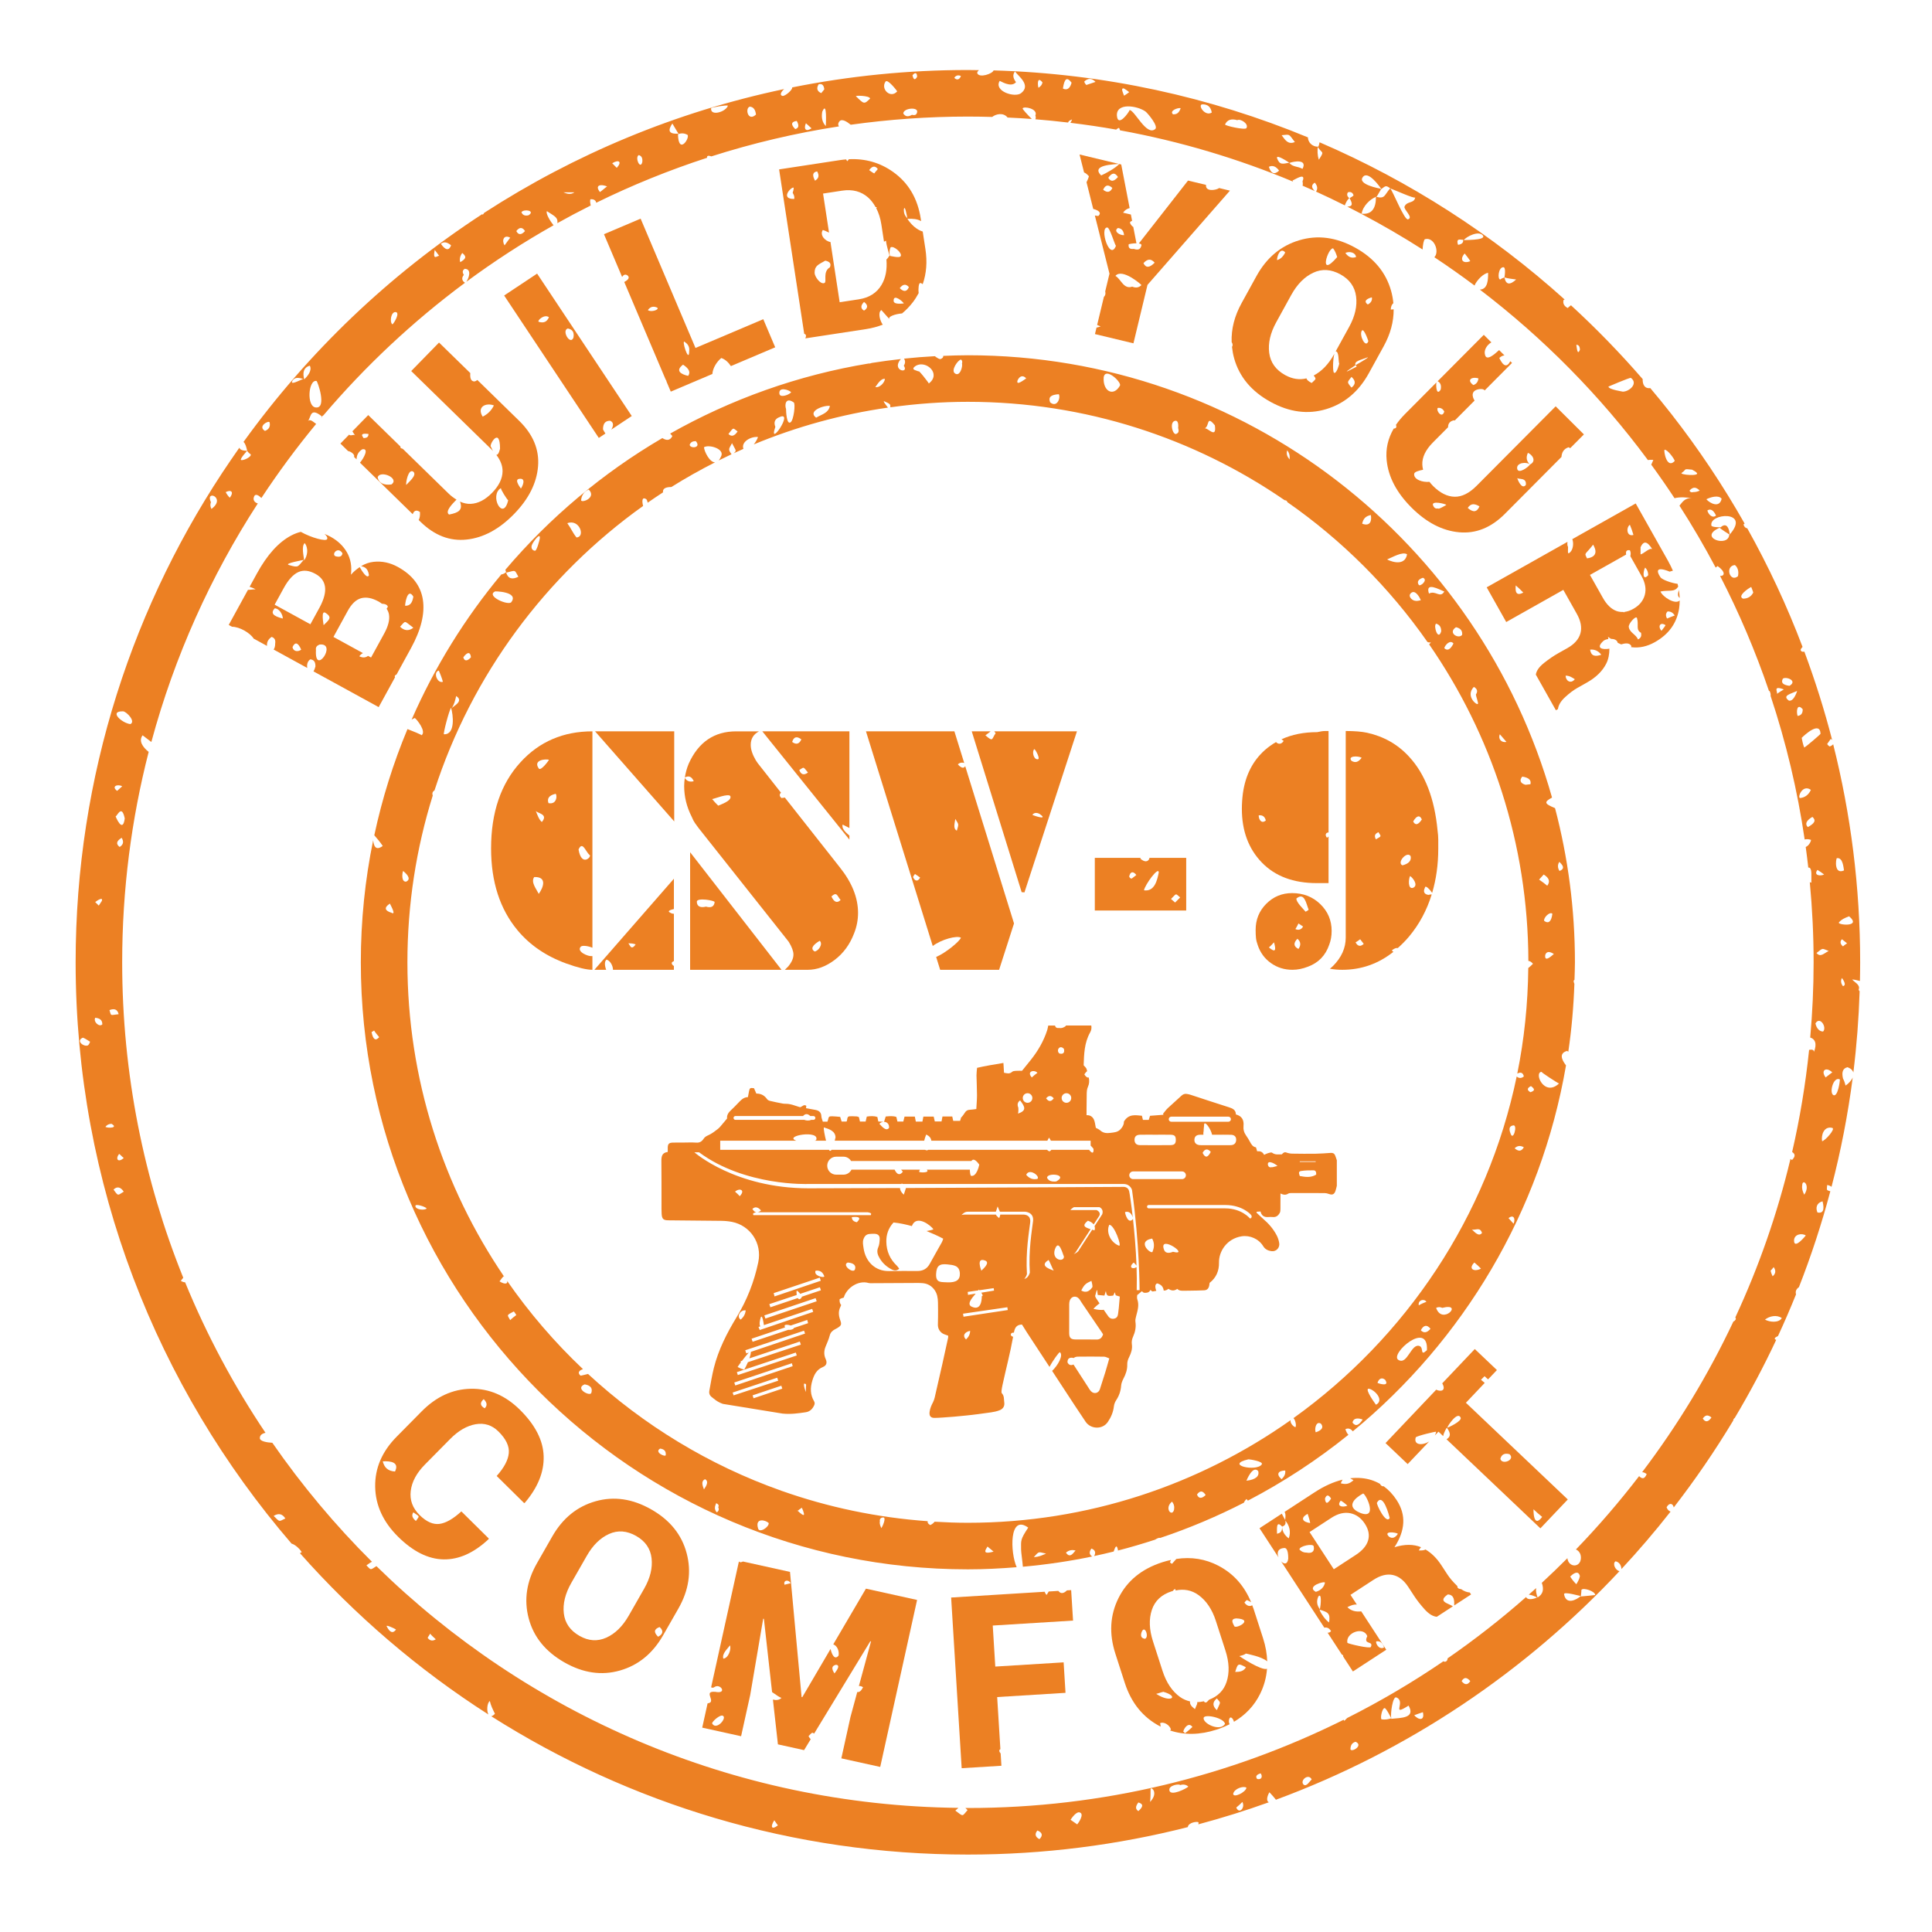
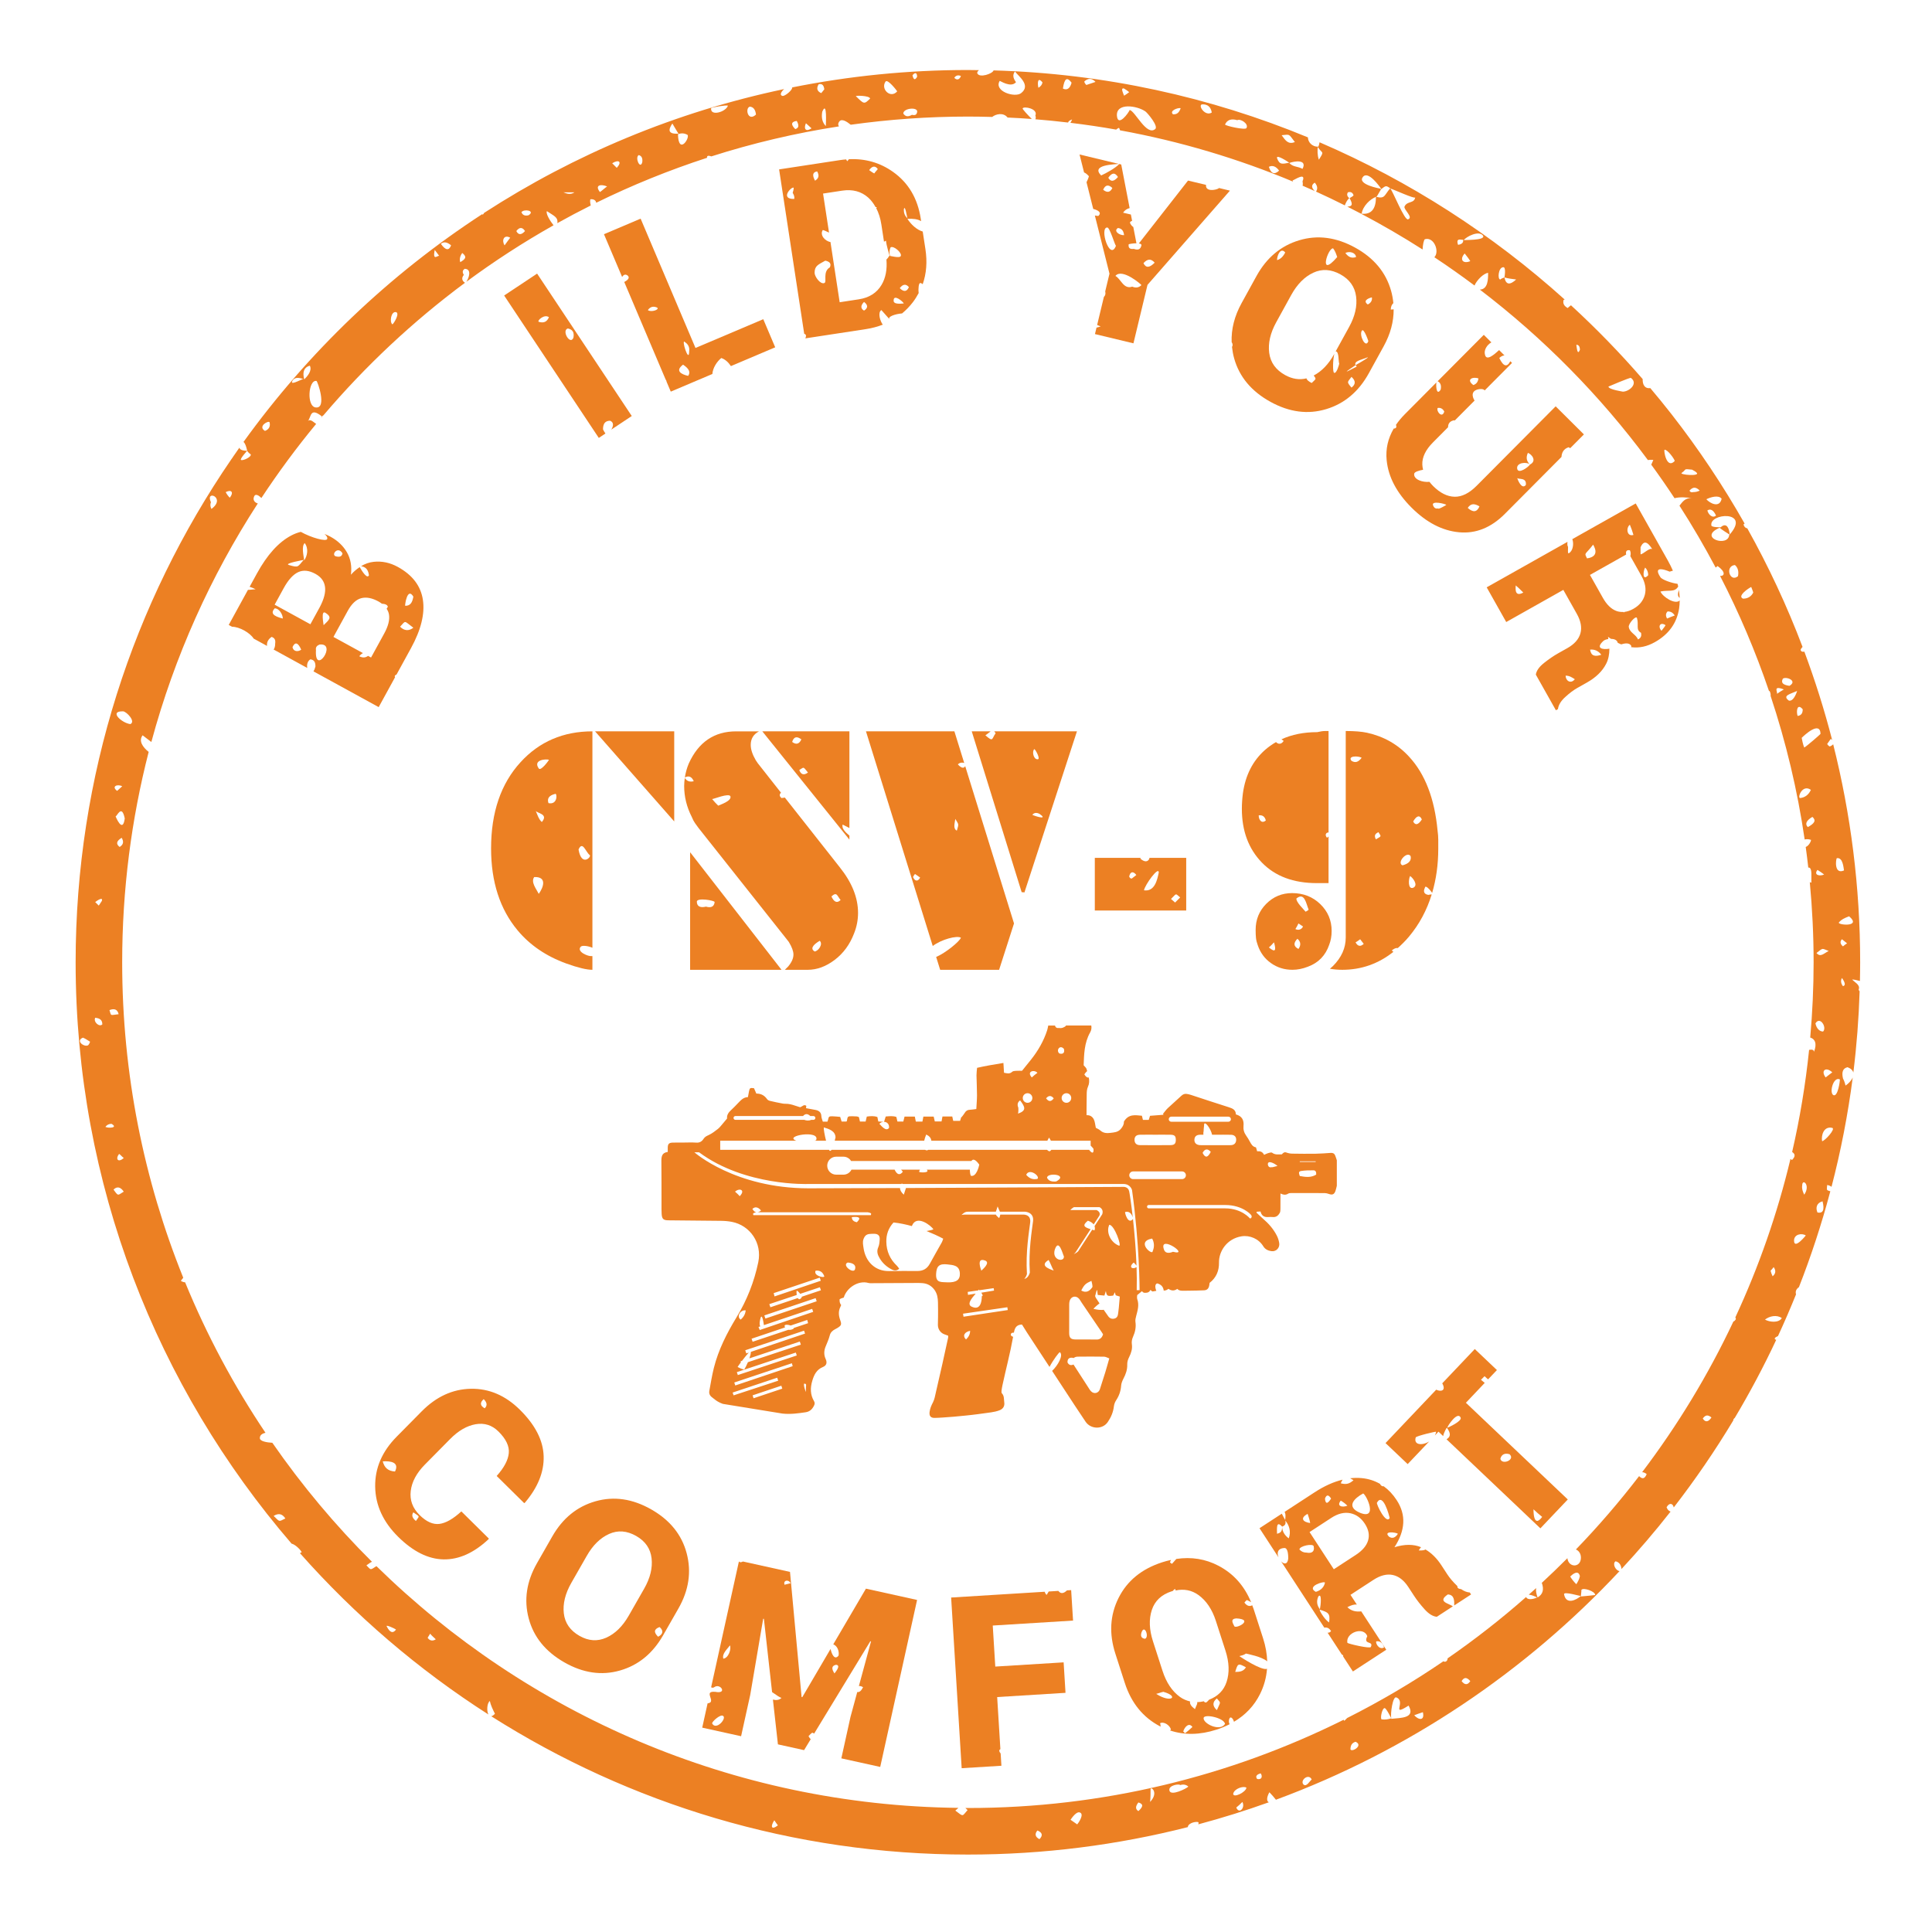
<svg xmlns="http://www.w3.org/2000/svg" id="Layer_1" x="0px" y="0px" width="249px" height="249px" viewBox="0 0 249 249" xml:space="preserve">
  <g>
    <path fill="#EC8023" d="M39.998,84.978c0.527,0.065,0.656,0.394,0.656,0.919c-0.074,0.296-0.161,0.495-0.252,0.632l5.9,3.233  c0.069,0.034,0.148,0.077,0.24,0.132l2.264,1.241l2.112-3.854c-0.103-0.152-0.003-0.267,0.191-0.35l1.858-3.39  c1.295-2.362,1.807-4.44,1.536-6.235c-0.271-1.794-1.349-3.207-3.233-4.24c-1.009-0.554-2.048-0.771-3.119-0.656  c-0.563,0.061-1.098,0.25-1.607,0.553c0.375,0.107,0.871,0.197,1.009,1.172c-0.221,0.533-0.861-0.462-1.193-1.043  c-0.392,0.259-0.771,0.572-1.13,0.979c0.132-1.102-0.042-2.064-0.521-2.892c-0.479-0.827-1.178-1.492-2.099-1.997  c-0.264-0.145-0.526-0.262-0.788-0.366c0.27,0.236,0.417,0.461,0.343,0.654c-0.11,0.368-2.07-0.171-3.396-0.923  c-0.418,0.101-0.832,0.258-1.241,0.474c-1.626,0.858-3.097,2.485-4.412,4.884l-0.946,1.726c0.272,0.083,0.539,0.186,0.797,0.345  c-0.087-0.059-0.51,0.032-1.013,0.05l-2.476,4.517l0.429,0.235c0.968,0.001,2.326,0.79,2.785,1.526l1.72,0.942  c-0.044-0.46,0.141-0.844,0.591-1.161c0.396,0.133,0.527,0.396,0.462,0.855c0,0.357-0.075,0.606-0.198,0.774l4.334,2.376  C39.528,85.694,39.61,85.219,39.998,84.978z M53.274,76.893c-0.133,0.789-0.396,1.184-1.051,1.184  C52.156,78.077,52.485,75.581,53.274,76.893z M53.274,80.903c-0.594,0.461-1.185,0.395-1.711-0.131  C52.352,79.917,52.023,79.985,53.274,80.903z M44.139,71.311c-0.066,0.393-0.328,0.523-0.855,0.393  C42.627,71.506,43.545,70.324,44.139,71.311z M44.81,78.743c0.504-0.92,1.084-1.469,1.739-1.645s1.402-0.034,2.243,0.427  c0.159,0.087,0.294,0.183,0.425,0.28c0.391,0.019,0.721,0.132,0.771,0.404c-0.066,0.083-0.116,0.167-0.154,0.251  c0.144,0.227,0.254,0.466,0.298,0.731c0.114,0.684-0.091,1.503-0.615,2.459l-1.695,3.092l-0.386-0.212  c-0.336,0.247-0.686,0.272-1.128,0.052c0.1-0.15,0.275-0.309,0.469-0.412l-3.8-2.082L44.81,78.743z M40.721,83.793  c-0.067-0.394,0.133-0.59,0.46-0.723C43.545,82.809,40.525,87.212,40.721,83.793z M41.708,80.575c0-0.131-0.394-2.036,0.262-1.577  C42.89,79.59,42.365,79.917,41.708,80.575z M39.274,69.994c0.529,0.724,0.329,1.646-0.065,2.235  C39.145,71.704,38.818,70.388,39.274,69.994z M39.145,72.163c-0.789,0.855-0.593,1.053-1.905,0.658  C36.516,72.624,39.145,72.163,39.145,72.163z M36.568,75.796c0.582-1.062,1.202-1.746,1.859-2.054  c0.658-0.307,1.398-0.234,2.221,0.217c0.726,0.396,1.138,0.951,1.238,1.662c0.1,0.711-0.121,1.579-0.661,2.606l-1.222,2.229  l-4.606-2.524L36.568,75.796z M35.399,78.405c0.589,0,1.05,0.791,1.05,1.315C35.137,79.392,34.871,78.998,35.399,78.405z   M37.7,83.4c0.329-0.724,0.723-0.591,1.118,0.329C38.485,83.993,37.829,84.057,37.7,83.4z" />
-     <path fill="#EC8023" d="M45.614,58.871l0.339,0.33c0.013-0.584,0.274-1.012,0.749-1.296c0.882-0.157,0.209,1.117-0.307,1.728  l6.797,6.637c0.134-0.386,0.41-0.651,0.934-0.282c0.029,0.463-0.035,0.803-0.167,1.031l0.244,0.238  c1.798,1.755,3.776,2.516,5.936,2.283c2.159-0.232,4.194-1.327,6.105-3.283c1.889-1.936,2.923-3.982,3.101-6.145  c0.177-2.16-0.633-4.118-2.431-5.874l-5.395-5.268c-0.096,0.087-0.211,0.157-0.36,0.195c-0.508,0-0.594-0.524-0.543-1.078  l-4.033-3.938l-3.585,3.672l10.332,10.088c0.076,0.074,0.13,0.148,0.2,0.224c-0.142-0.272-0.244-0.558-0.268-0.558  c-0.262-0.197,1.184-2.693,1.184,0.265c-0.149,0.616-0.319,0.803-0.483,0.776c0.549,0.714,0.819,1.423,0.808,2.129  c-0.014,0.939-0.461,1.859-1.342,2.762c-0.888,0.91-1.809,1.387-2.761,1.43c-0.459,0.021-0.921-0.079-1.384-0.288  c0.406,1.102-0.198,1.436-1.409,1.667c-0.564-0.394,0.416-1.365,0.957-1.925c-0.347-0.212-0.694-0.465-1.042-0.806l-5.883-5.744  c-0.004-0.001-0.008,0-0.012-0.001c-0.276-0.064-0.332-0.176-0.278-0.283l-4.159-4.061l-2.039,2.087  c0.11,0.183,0.219,0.365,0.363,0.547c-0.134-0.226-0.642,0.139-0.775-0.125l-1.134,1.162l0.991,0.968  c0.222,0.038,0.441,0.143,0.658,0.36C45.673,58.696,45.686,58.811,45.614,58.871z M66.94,61.714  c0.918-0.131,0.394,0.987,0.196,1.251C67.203,63.03,66.151,61.782,66.94,61.714z M62.209,53.698  c-0.789-1.247,0.395-1.841,1.446-1.445C63.327,52.91,62.865,53.37,62.209,53.698z M64.573,62.898  c-0.129,0.067,0.789,1.513,0.921,1.577C64.838,67.301,62.998,63.817,64.573,62.898z M53.274,60.796  c0.522,0.459-0.66,1.38-0.922,1.707C52.285,62.243,52.614,60.335,53.274,60.796z M50.445,62.438  c-0.985,0.133-1.641-0.195-1.774-0.919C49,60.534,51.562,61.649,50.445,62.438z M47.491,55.932c0,0.328-0.133,0.527-0.66,0.527  C46.964,56.459,46.046,55.737,47.491,55.932z" />
    <path fill="#EC8023" d="M77.175,56.44l0.855-0.568c-0.117-0.164-0.22-0.343-0.314-0.529c0-0.723,0.262-1.117,0.922-1.117  c0.521,0.224,0.403,0.719,0.148,1.144l2.637-1.753l-12.2-18.354l-4.248,2.824L77.175,56.44z M73.184,42.333  c0.589,0.129,0.852,0.459,0.723,1.182C73.513,44.565,72.328,42.593,73.184,42.333z M70.75,40.886  c-0.262,0.591-0.657,0.787-1.313,0.591C69.175,41.345,70.159,40.425,70.75,40.886z" />
    <path fill="#EC8023" d="M80.873,35.497c0.388,0.311-0.026,0.641-0.417,0.848l5.334,12.57c0.07,0.081,0.112,0.182,0.127,0.301  l0.534,1.258l5.361-2.274c0.053-0.782,0.579-1.594,1.149-2.058c0.505,0.168,0.93,0.564,1.24,1.043l5.709-2.422l-1.537-3.623  l-8.736,3.707L82.565,28.18l-4.724,2.005l2.337,5.509C80.336,35.442,80.567,35.284,80.873,35.497z M88.296,44.106  c0.396,0.262,0.591,0.656,0.528,1.117C88.824,47.061,87.707,43.447,88.296,44.106z M88.034,46.997  c0.79,0.523,0.986,0.984,0.657,1.445C87.769,48.243,86.984,47.784,88.034,46.997z M84.682,39.636  c0.395,0.263-0.79,0.655-1.183,0.327C83.826,39.504,84.222,39.44,84.682,39.636z" />
    <path fill="#EC8023" d="M109.058,20.544c-0.256,0.021-0.513,0.046-0.775,0.086l-7.87,1.202l3.236,21.189  c0.225,0.062,0.308,0.229,0.141,0.59l7.822-1.195c0.773-0.118,1.49-0.314,2.164-0.573c-0.323-0.415-0.694-1.558-0.182-1.88  c0.068,0.067,0.922,1.052,1.051,1.184c-0.296-0.326,0.707-0.677,1.619-0.754c0.51-0.426,0.979-0.907,1.4-1.458  c0.284-0.373,0.522-0.764,0.737-1.163c-0.075-0.648,0.022-1.289,0.187-1.289c0.09-0.022,0.204,0.037,0.33,0.147  c0.484-1.372,0.603-2.88,0.352-4.525l-0.347-2.263c-0.793-0.229-1.521-0.932-1.976-1.639c0.719-0.035,1.311,0.025,1.771,0.301  l-0.049-0.319c-0.399-2.614-1.59-4.624-3.57-6.031c-1.688-1.198-3.588-1.738-5.697-1.632c-0.056,0.087-0.123,0.173-0.211,0.254  C109.125,20.694,109.095,20.62,109.058,20.544z M102.358,25.641c-1.907,0.033-0.329-1.646-0.067-1.446  c0,0.229-0.062,0.46-0.129,0.657C102.291,25.081,102.425,25.313,102.358,25.641z M105.316,22.09  c0.527,0.921-0.329,1.149-0.262,1.217C104.658,22.583,104.726,22.188,105.316,22.09z M106.961,34.446  c-0.988,0.592-0.333,1.904-0.723,2.037c-0.528,0.195-1.251-0.855-1.251-1.315c0-0.919,0.46-1.052,1.379-1.575  C106.961,33.723,107.156,33.987,106.961,34.446z M111.359,40.031c-0.457-0.263-0.457-0.657,0-1.118  C111.887,39.307,111.887,39.703,111.359,40.031z M115.174,38.717c0-0.855,1.183,0.129,1.312,0.393  C116.291,39.11,115.107,39.307,115.174,38.717z M116.947,28.137c0,0.033,0,0.05,0,0.05S116.947,28.17,116.947,28.137  c-0.328-0.328-0.461-0.656-0.461-1.117C116.619,26.231,116.881,27.874,116.947,28.137z M117.143,37.006  c-0.262,0.594-0.656,0.658-1.18,0.133C116.356,36.614,116.752,36.547,117.143,37.006z M114.778,31.882  c0.396-0.264,1.513,0.723,1.313,1.117c-0.129,0.329-1.447-0.065-1.38,0C114.58,32.605,114.645,32.21,114.778,31.882z   M113.134,21.793c-0.13,0.167-0.327,0.361-0.458,0.562c-0.265-0.133-0.461-0.298-0.656-0.428  C112.411,21.368,112.807,21.334,113.134,21.793z M111.9,25.467c0.381,0.341,0.689,0.759,0.95,1.227  c0.099,0.007,0.163-0.002,0.221-0.002c-0.054,0-0.105,0.034-0.146,0.125c0.316,0.606,0.543,1.305,0.667,2.113l0.341,2.227  c0.077-0.056,0.161-0.101,0.256-0.128c0.062,0.655,0.391,1.641,0.455,1.905c-0.145,0.241-0.275,0.401-0.398,0.519  c0.104,1.264-0.092,2.357-0.628,3.26c-0.617,1.038-1.599,1.661-2.946,1.866l-2.453,0.375l-1.186-7.762  c-0.692-0.106-1.409-0.898-0.994-1.543c0.08,0,0.434,0.14,0.809,0.329l-0.77-5.03l2.455-0.375  C109.879,24.368,111.002,24.667,111.9,25.467z" />
    <path fill="#EC8023" d="M141.59,27.809c-0.039,0.038-0.219,0.021-0.482-0.032l1.884,7.495l-0.549,2.283  c0.071,0.29,0.02,0.537-0.171,0.71l-0.87,3.621c0.133,0.049,0.28,0.104,0.45,0.182c-0.166,0.066-0.346,0.116-0.531,0.156  l-0.2,0.833l4.96,1.191l1.811-7.535l10.624-12.143l-1.447-0.348c0.009,0.013,0.021,0.023,0.029,0.037  c-0.444,0.279-1.776,0.457-1.661-0.43l-2.322-0.558l-6.338,8.105c0.206,0.031,0.355,0.1,0.335,0.24  c-0.134,0.527-0.396,0.658-0.989,0.46c-0.523,0.067-0.723-0.132-0.657-0.591c0.038-0.036,0.554-0.129,1-0.131l-0.406-2.104  c-0.144-0.084-0.279-0.223-0.394-0.46c-0.086-0.17,0.051-0.265,0.242-0.324l-0.158-0.819c-0.468-0.126-0.948-0.206-1.007-0.235  c0.215-0.321,0.51-0.515,0.847-0.593l-1.084-5.618l-0.256-0.062c-0.486,0.521-1.689,1.187-2.332,1.475  c-1.383-1.383,1.685-1.418,2.269-1.49l-5.053-1.214l0.581,2.312c0.173,0.064,0.378,0.213,0.625,0.491  c-0.059,0.246-0.182,0.522-0.307,0.774l0.863,3.438C141.581,27.111,141.986,27.388,141.59,27.809z M148.817,33.853  c-0.656,0.657-1.118,0.724-1.446,0.066C147.898,33.329,148.355,33.329,148.817,33.853z M142.707,29.319  c0.327,0,0.918,2.104,1.116,2.365C143.034,33.723,141.656,29.319,142.707,29.319z M147.11,36.745  c-0.329,0.328-0.724,0.395-1.185,0.197c-1.117,0.395-1.445-0.986-2.169-1.381C144.612,34.51,147.11,36.678,147.11,36.745z   M144.875,30.305c-0.527,0.066-1.445-0.526-0.789-0.92C144.612,29.45,144.809,29.779,144.875,30.305z M144.086,22.814  c-0.524,0.592-0.918,0.658-1.247,0.099C143.297,22.255,143.69,22.188,144.086,22.814z M143.363,24.227  c-0.263,0.558-0.656,0.658-1.185,0.23C142.443,23.833,142.839,23.735,143.363,24.227z" />
    <path fill="#EC8023" d="M161.933,35.588l-1.913,3.475c-0.922,1.674-1.343,3.35-1.282,5.025c0.146,0.227,0.167,0.441,0.045,0.623  c0.054,0.496,0.141,0.992,0.28,1.488c0.671,2.379,2.23,4.242,4.68,5.592c2.431,1.338,4.824,1.65,7.181,0.938  c2.356-0.712,4.189-2.258,5.499-4.635l1.913-3.475c0.87-1.58,1.29-3.164,1.282-4.75c-0.188,0.017-0.336,0.029-0.377,0.029  c0.019-0.415,0.156-0.676,0.338-0.83c-0.051-0.526-0.143-1.052-0.29-1.578c-0.669-2.385-2.214-4.244-4.636-5.577  c-2.44-1.344-4.844-1.659-7.212-0.946C165.073,31.678,163.236,33.219,161.933,35.588z M174.182,49.955  c-0.656-0.789-0.528-0.659,0-1.382C174.771,49.098,174.709,49.56,174.182,49.955z M174.709,47.061  c0.062,0.066,0.129,0.131,0.129,0.197C172.735,48.375,173.653,47.784,174.709,47.061c-0.266-0.525,0.852-0.723,1.312-0.92  C176.811,45.813,175.76,46.469,174.709,47.061z M176.811,38.323c0.067,0.395-0.133,0.723-0.527,0.918  C175.627,38.782,176.283,38.452,176.811,38.323z M175.495,42.661c0.265-0.593,0.987,1.641,0.855,1.312  C176.021,44.959,175.166,43.25,175.495,42.661z M174.771,33.13c-0.59,0.198-0.984,0-1.379-0.525  C173.92,32.341,174.709,32.541,174.771,33.13z M171.817,32.014c0.262,0.327,0.392,0.722,0.524,1.116  C169.846,36.022,171.157,31.882,171.817,32.014z M165.641,32.541c-0.266,0.523-0.594,0.853-1.055,0.984  C164.586,32.934,165.047,31.818,165.641,32.541z M166.415,38.022c0.765-1.387,1.709-2.345,2.835-2.871  c1.125-0.527,2.293-0.457,3.504,0.21c1.185,0.652,1.858,1.6,2.021,2.841c0.163,1.242-0.136,2.553-0.895,3.932l-1.738,3.157  c0.001-0.001,0.002-0.003,0.004-0.003c0.457,0,0.328,1.314,0.457,1.576c0,0.066-0.328,1.314-0.657,1.184  c-0.21-0.053-0.166-1.746,0.028-2.453l-0.021,0.039c-0.719,1.306-1.604,2.217-2.641,2.765c0.377,0.5,0.295,0.41-0.258,0.962  c-0.416-0.208-0.634-0.403-0.672-0.597c-0.901,0.222-1.815,0.091-2.743-0.42c-1.211-0.667-1.897-1.621-2.061-2.862  c-0.163-1.242,0.14-2.561,0.909-3.958L166.415,38.022z" />
    <path fill="#EC8023" d="M179.912,54.764c0.02,0.058,0.051,0.104,0.051,0.184c0,0.223-0.146,0.287-0.336,0.285  c-0.743,1.273-1.055,2.63-0.912,4.074c0.212,2.162,1.288,4.207,3.227,6.135c1.918,1.908,3.956,2.961,6.115,3.158  c2.158,0.197,4.124-0.594,5.896-2.375l7.295-7.334c0.031-0.573,0.288-1.055,0.928-1.25c0.07,0.035,0.132,0.08,0.193,0.124  l1.769-1.778l-3.639-3.619l-10.184,10.238c-0.961,0.965-1.911,1.438-2.849,1.414c-0.938-0.021-1.855-0.479-2.749-1.367  c-0.185-0.183-0.338-0.368-0.485-0.554c-0.871,0.095-2.07-0.298-1.967-1.042c0.035-0.243,0.602-0.41,1.148-0.516  c-0.056-0.22-0.093-0.44-0.101-0.663c-0.035-0.952,0.425-1.907,1.379-2.866l1.94-1.95c-0.005-0.442,0.215-0.814,0.82-0.903  c0.006,0.018,0.02,0.033,0.027,0.051l2.57-2.584c-0.316-0.49-0.518-1.313,0.625-1.476c0.383-0.042,0.584,0.032,0.676,0.167  l3.524-3.543l-0.22-0.218c-0.421,0.814-0.893,0.694-1.42-0.415c0.222-0.221,0.443-0.315,0.665-0.337l-0.688-0.685  c-0.619,0.561-1.609,1.441-1.812,0.627c-0.197-0.621,0.258-1.308,0.813-1.621l-0.976-0.971l-5.95,5.981  c0.343,0.155,0.517,0.526,0.392,1.079c-0.523,0.84-0.629-0.415-0.549-0.921l-4.077,4.099  C180.611,53.838,180.23,54.295,179.912,54.764z M197.182,59.874c-0.46-0.459-0.527-0.918-0.265-1.51  C197.443,58.561,198.1,59.415,197.182,59.874c-0.133,0.265-1.512,1.317-1.645,0.528C195.405,59.613,196.788,59.479,197.182,59.874z   M196.654,62.503c-0.526,0.657-1.051-0.655-1.117-0.92C195.604,61.848,196.788,61.454,196.654,62.503z M190.676,65.264  c-0.331,0.787-0.855,0.787-1.512,0.197C189.561,64.87,190.016,64.87,190.676,65.264z M186.404,65.067  c0.131-0.066-1.052,0.656-1.052,0.461c-0.329,0.064-0.524-0.066-0.657-0.395C184.435,64.475,186.273,64.934,186.404,65.067z   M190.545,48.771c-0.066,0.46-0.262,0.722-0.656,0.854C188.967,48.965,189.689,48.506,190.545,48.771z M185.286,52.582  c0.327-0.066,0.66,0.064,0.855,0.459C185.879,53.961,185.09,53.041,185.286,52.582z" />
    <path fill="#EC8023" d="M202.176,71.311c-0.199,0.064,0-0.923-0.133-0.923c-0.053-0.208-0.051-0.39-0.016-0.557l-10.419,5.866  l2.518,4.472l7.359-4.144l1.73,3.073c0.524,0.932,0.682,1.776,0.471,2.532c-0.212,0.756-0.774,1.391-1.689,1.906l-1.16,0.652  c-0.59,0.332-1.201,0.748-1.833,1.25c-0.633,0.501-0.987,1.004-1.062,1.51l2.584,4.59l0.265-0.148  c0.064-0.523,0.375-1.04,0.934-1.551c0.558-0.512,1.087-0.908,1.588-1.189l1.214-0.684c1.16-0.653,1.985-1.457,2.474-2.409  c0.294-0.572,0.422-1.229,0.42-1.951c-0.906,0.154-1.812-0.05-0.779-0.995c0.122-0.121,0.371-0.211,0.646-0.254  c-0.02-0.095-0.024-0.182-0.048-0.277c0.126,0.095,0.252,0.169,0.378,0.254c0.411,0.006,0.802,0.144,0.877,0.514  c0.147,0.072,0.294,0.142,0.44,0.201c0.472-0.146,1.083-0.255,1.32,0.221c-0.008,0.048-0.027,0.087-0.04,0.131  c0.022,0.003,0.045,0.011,0.068,0.014c1.007,0.122,2.007-0.096,3.001-0.656c1.785-1.004,2.825-2.447,3.122-4.328  c0.054-0.342,0.073-0.691,0.076-1.045c-0.557,0.582-2.184-0.436-2.48-1.148c1.014-0.237,1.809,0.159,2.289-0.644  c-0.025-0.115-0.057-0.232-0.087-0.35c-0.693-0.076-1.978-0.509-2.202-0.847c-1.183-1.773,1.185-0.723,1.185-0.723  c0.138-0.044,0.278-0.086,0.419-0.126c-0.186-0.419-0.391-0.844-0.634-1.276l-4.159-7.387l-8.168,4.6  C202.862,70.084,202.734,71.03,202.176,71.311z M195.343,75.448c0.327,0.264,0.656,0.594,0.983,0.922  C195.014,77.092,195.405,75.448,195.343,75.448z M201.78,87.079c0.462,0,0.79,0.2,1.185,0.461  C202.438,88.197,201.78,87.735,201.78,87.079z M214.925,78.801c0.394,0,0.655,0.132,0.918,0.523  c-0.394,0.132-0.656,0.266-0.985,0.395C214.658,79.392,214.658,79.062,214.925,78.801z M214.658,80.575  c-0.129,0.264-0.394,0.526-0.523,0.723C213.607,80.707,214.002,80.116,214.658,80.575z M206.379,84.385  c-0.787,0.264-1.312,0.197-1.445-0.656C205.461,83.663,205.985,83.859,206.379,84.385z M211.111,82.415  c-0.262-0.656-1.052-0.854-1.186-1.576c-0.127-0.395,0.924-1.578,1.052-1.184c0.267,0.92-0.195,1.511,0.528,1.906  C211.572,81.954,211.506,82.217,211.111,82.415z M211.439,70.522c0.395-0.856,0.855-0.789,1.512,0.261  c-0.327-0.261-1.184,0.657-1.512,0.657C211.439,71.177,211.439,70.849,211.439,70.522z M212.424,74.135  c-0.786,0.854-0.656-0.592-0.391-0.986C212.295,73.413,212.424,73.741,212.424,74.135z M210.06,67.629  c0.195,0.459,0.329,0.854,0.462,1.312C209.666,69.207,209.533,68.024,210.06,67.629z M210.06,70.917  c0.136,0.244,0.123,0.521,0.06,0.759l1.423,2.528c0.5,0.887,0.647,1.711,0.443,2.469c-0.205,0.758-0.698,1.356-1.48,1.797  c-0.394,0.222-0.773,0.351-1.143,0.394c-0.031,0.023-0.058,0.043-0.092,0.07c-0.021-0.024-0.028-0.045-0.048-0.068  c-0.301,0.017-0.595-0.014-0.88-0.116c-0.676-0.244-1.267-0.815-1.771-1.713l-1.656-2.941l4.664-2.625  C209.518,71.125,209.576,70.84,210.06,70.917z M205.328,70.193c0,0.064,1.051,1.511-0.788,1.773  C204.145,71.177,204.278,71.572,205.328,70.193z" />
    <path fill="#EC8023" d="M216.482,77.064c-0.012-0.342-0.052-0.689-0.111-1.042C216.269,76.445,216.15,76.826,216.482,77.064z" />
    <path fill="#EC8023" d="M163.601,230.988c0.323,0.322,0.585,0.646,0.842,0.966c17.005-6.274,32.128-16.463,44.282-29.461  c-0.538-0.097-0.951-0.992-0.504-1.272c0.457,0.115,0.701,0.442,0.762,0.995c2.207-2.376,4.318-4.841,6.32-7.396  c-0.251-0.105-0.416-0.282-0.512-0.564c0.385-0.672,0.835-0.465,0.924,0.027c2.77-3.577,5.333-7.319,7.672-11.212  c-0.01-0.116,0.064-0.229,0.197-0.334c1.938-3.251,3.721-6.604,5.336-10.051c-0.367-0.115-0.156-0.329,0.232-0.496  c0.818-1.767,1.595-3.558,2.324-5.371c-0.11-0.366,0.016-0.677,0.373-0.929c1.574-4.014,2.926-8.139,4.047-12.356  c-0.541-0.152-0.458-0.134-0.406-0.808c0.261,0.047,0.435,0.129,0.561,0.235c1.195-4.593,2.113-9.296,2.733-14.091  c-0.187,0.427-0.592,0.827-0.929,1.041c-0.066-0.33-0.195-0.658-0.329-0.92c-0.195-0.855,0-1.314,0.594-1.447  c0.455,0.179,0.675,0.424,0.743,0.69c0.427-3.449,0.697-6.944,0.811-10.479c-0.104-0.112-0.152-0.208-0.107-0.264  c0.195-0.592-0.595-0.92-0.855-1.249c0.204,0,0.572,0.071,1,0.189c0.016-0.802,0.03-1.604,0.03-2.41  c0-9.691-1.211-19.104-3.479-28.103c-0.076,0.105-0.218,0.203-0.442,0.293c-0.134-0.066-0.263-0.196-0.329-0.326  c0.129-0.199,0.329-0.463,0.463-0.658c0.068,0.052,0.127,0.103,0.178,0.152c-0.999-3.882-2.2-7.683-3.584-11.396  c-0.227,0.052-0.402,0.01-0.475-0.191c-0.028-0.072,0.071-0.229,0.243-0.417c-2.006-5.29-4.39-10.394-7.121-15.279  c-0.214-0.041-0.394-0.169-0.479-0.468c-0.012-0.05,0.048-0.102,0.134-0.149c-2.799-4.937-5.95-9.648-9.424-14.098  c-0.02-0.02-0.037-0.048-0.056-0.071c-0.871-1.115-1.768-2.211-2.68-3.293v0.001c-0.756,0.103-1.006-0.513-0.981-1.161  c-2.896-3.346-5.982-6.519-9.239-9.511c-0.151,0.114-0.292,0.222-0.426,0.355c-0.461-0.263-0.656-0.593-0.523-1.052  c0.047-0.023,0.094-0.026,0.141-0.041c-9.29-8.374-19.948-15.256-31.594-20.27c-0.043,0.256-0.105,0.47-0.156,0.562  c-0.83,0.042-1.342-0.609-1.345-1.194c-12.55-5.192-26.209-8.228-40.517-8.633c0,0.002,0.002,0.003,0.002,0.005  c-0.129,0.426-1.84,1.018-2.102,0.361c-0.032-0.126,0.062-0.268,0.219-0.398c-0.475-0.006-0.947-0.019-1.423-0.019  c-7.756,0-15.333,0.776-22.662,2.247c0.003,0.004,0.009,0.004,0.013,0.008c0.066,0.297-0.92,1.151-1.249,1.085  c-0.413-0.085-0.171-0.549,0.216-0.883c-13.986,2.94-27.045,8.428-38.667,15.956c-0.046,0.092-0.104,0.176-0.187,0.238  c-0.025-0.024-0.039-0.05-0.062-0.074c-11.98,7.804-22.422,17.776-30.766,29.359c0.285,0.191,0.469,1.094,0.469,1.139  c0.13,0.198,0.262,0.328,0.462,0.461c0.129,0.328-0.989,0.854-1.251,0.723c-0.198-0.132,0.919-1.314,0.789-1.184  c-0.305,0-0.921-0.044-1.001-0.397c-0.277,0.391-0.547,0.786-0.819,1.18c-0.061,0.107-0.134,0.21-0.21,0.303  C17.163,77.657,9.747,99.989,9.747,124.023c0,28.595,10.494,54.784,27.83,74.923c0.503,0.114,1.161,0.806,1.303,1.093  c-0.062,0.056-0.143,0.097-0.23,0.13c7.085,8.002,15.261,15.016,24.3,20.798c-0.249-0.455-0.186-1.458,0.177-1.74  c0.133,0.592,0.396,1.117,0.66,1.643c-0.188,0.211-0.346,0.305-0.48,0.32c17.785,11.285,38.861,17.83,61.438,17.83  c9.778,0,19.273-1.23,28.344-3.538c0.041-0.591,1.221-0.774,1.378-0.614c0.01,0.097-0.012,0.173-0.021,0.256  c3.082-0.824,6.113-1.773,9.089-2.843C163.224,232.165,163.234,231.641,163.601,230.988z M168.005,230.002  c-0.524-0.527,0.656-1.51,1.05-0.658C168.794,229.543,168.398,230.33,168.005,230.002z M174.049,225.469  c0-0.525,0.199-0.854,0.66-0.986C175.76,224.943,174.248,225.863,174.049,225.469z M179.308,221.525c0,0,0,0,0-0.066  c-0.396,0.133-0.789,0.199-1.25,0.133c-0.195-0.133,0.067-1.447,0.394-1.447c0.2,0,0.725,1.051,0.856,1.314  c-0.132-0.59,0.195-2.893,0.655-2.691c1.313,0.521-0.787,2.561,1.578,1.051C182.461,221.459,180.555,221.395,179.308,221.525z   M182.266,221.064c0.327-0.129,0.723-0.262,1.117-0.393C183.645,221.787,182.854,221.723,182.266,221.064z M188.375,216.662  c0.329-0.523,0.658-0.523,1.118,0C189.164,217.189,188.771,217.189,188.375,216.662z M201.582,205.492  c-0.129-0.459,2.168,0.264,2.168,0.197C203.16,206.215,201.848,206.873,201.582,205.492z M202.371,203.191  c0.656-0.656,1.117-0.656,1.25-0.064c-0.066,0.395-0.263,0.723-0.461,1.051C202.832,203.85,202.57,203.521,202.371,203.191z   M203.75,205.756c0-0.264,0.066-0.525,0.066-0.855c0.266-0.328,1.775,0.195,1.775,0.658  C205.856,205.559,203.816,205.756,203.75,205.756z M219.457,182.82c0.328-0.459,0.655-0.523,1.117-0.131  C220.18,183.281,219.785,183.348,219.457,182.82z M227.474,170.072c0.591-0.459,1.513-0.656,2.169-0.195  C229.248,170.535,228.064,170.402,227.474,170.072z M228.196,163.766c0.133-0.131,0.262-0.264,0.396-0.459  c0.327,0.459,0.262,0.854-0.134,1.182C228.329,164.225,228.263,164.029,228.196,163.766z M231.221,159.887  c0-0.854,1.051-0.982,1.509-0.658C232.795,159.164,231.221,161.137,231.221,159.887z M232.534,153.974  c-0.196-0.392-0.329-0.788-0.263-1.182C232.271,151.807,233.39,152.727,232.534,153.974z M234.241,156.273  c-0.263-0.592-0.129-1.246,0.655-1.447C235.164,155.945,234.964,156.404,234.241,156.273z M233.979,131.896  c0.59-0.987,1.512,0.524,0.985,1.05C234.506,132.945,234.112,132.553,233.979,131.896z M234.835,147.076  c-0.134-0.725,0.195-1.975,1.312-1.712C236.608,145.498,235.164,147.076,234.835,147.076z M237.526,127.099  c-0.262-0.329-0.329-0.722-0.129-1.052C237.526,126.243,238.054,126.965,237.526,127.099z M237.526,121.973  c-0.394-0.328-0.394-0.656-0.129-0.92c0.263,0.197,0.392,0.328,0.656,0.525C237.855,121.709,237.66,121.84,237.526,121.973z   M237.002,118.885c0.329-0.395,0.787-0.592,1.313-0.791C240.023,119.542,236.737,119.213,237.002,118.885z M236.737,110.604  c0.789-0.129,0.856,1.25,0.923,1.578C236.342,112.772,236.608,110.67,236.737,110.604z M237.133,139.123  c0,0.264-0.262,2.168-0.791,2.037C235.686,140.963,236.279,138.664,237.133,139.123z M236.146,138.203  c-0.261,0.197-0.59,0.461-0.854,0.656C234.635,138.008,235.293,137.414,236.146,138.203z M235.686,122.563  c-0.655,0.328-1.051,0.855-1.573,0.264C235.03,122.104,234.768,122.235,235.686,122.563z M234.241,112.116  c0.327,0.197,0.594,0.395,0.855,0.593C234.506,112.971,233.717,112.772,234.241,112.116z M234.635,94.572  c0,0.063-1.84,1.642-2.101,1.774c-0.134-0.264-0.329-1.184-0.329-1.25C232.534,94.768,234.568,92.862,234.635,94.572z   M233.586,105.282c0.526,0.463,0.26,0.854-0.592,1.314C232.6,106.204,232.795,105.745,233.586,105.282z M232.006,102.851  c-0.39,0,0.266-1.839,1.384-1.052C233.123,102.392,232.666,102.786,232.006,102.851z M232.338,91.416  c0,0.526-0.199,0.79-0.66,0.856C231.482,91.678,231.616,90.563,232.338,91.416z M230.561,90.299  c-0.918-0.658,0.199-0.854,1.056-1.246C231.616,89.053,231.221,90.432,230.561,90.299z M229.774,87.474  c0.396-0.329,1.97,0.261,0.853,0.919C229.774,88.263,229.51,88,229.774,87.474z M229.904,88.854  c-0.328,0.199-0.656,0.395-0.918,0.592C229.248,89.313,228.329,88.263,229.904,88.854z M225.7,75.647  c0.066,0.195,0.195,0.459,0.262,0.723c-0.262,0.523-0.723,0.787-1.313,0.787C223.859,76.829,225.307,75.842,225.7,75.647z   M222.938,68.877c-0.002-0.015-0.004-0.025-0.006-0.039c-0.006,0.019-0.02,0.039-0.057,0.039c-0.066,1.774-4.141,0.394-1.25-0.854  c0.133,0.131,1.117,0.788,1.25,0.854c0-0.06,0.006-0.063,0.053-0.063c-0.14-1.123-0.592-1.371-1.17-0.856  c-0.133,0-1.051,0-1.184-0.197C220.18,66.118,225.7,65.723,222.938,68.877z M223.992,74.266c-1.055,0.854-1.711-1.314-0.395-1.445  C223.992,73.149,224.121,73.674,223.992,74.266z M220.047,65.79c0.395-0.262,0.788-0.066,1.117,0.656  C220.707,66.84,220.18,66.315,220.047,65.79z M221.887,64.278c-0.262,1.25-1.508,0.592-1.97,0.066  C220.441,64.083,221.492,63.752,221.887,64.278z M216.765,60.925c0.656-0.459,0.129-0.523,1.313-0.393  c0.195,0.13,0.395,0.197,0.523,0.328C219.391,61.454,216.236,61.191,216.765,60.925z M219.062,63.227  c-0.261,0.133-0.522,0.197-0.852,0.197c-0.2,0.064-0.394,0-0.46-0.197C218.21,62.702,218.602,62.766,219.062,63.227z   M214.529,57.969c0.396-0.064,1.313,1.249,1.313,1.445C214.791,60.533,214.397,58.034,214.529,57.969z M210.193,48.704  c0.984,0.723-0.199,1.774-1.052,1.774c0.129,0-1.841-0.263-1.841-0.657C207.301,49.821,210.06,48.637,210.193,48.704z   M203.621,45.09c-0.328,0.789-0.395-0.262-0.461-0.656C203.488,44.434,203.621,44.696,203.621,45.09z M193.697,34.446  c0.461-0.132,0.199,1.314,0.199,1.314c0.457,0.131,0.984,0.195,1.509,0.262c-0.786,0.723-1.313,0.723-1.509-0.262  c-0.199,0.064-0.395,0.131-0.527,0.262C192.975,36.022,193.107,34.51,193.697,34.446z M191.134,30.372  c0.396,0.657-2.63,0.523-2.496,0.591C188.967,30.5,190.611,29.649,191.134,30.372z M189.493,33.657  c-0.922,0.395-1.446-0.198-0.722-0.987C189.033,33,189.294,33.329,189.493,33.657z M188.571,30.895  c0.066,0.395-0.196,0.593-0.656,0.658C187.586,30.568,188.375,30.962,188.571,30.895z M182.395,25.442  c-0.129,0.822-1.051,0.428-1.38,1.184c-0.129,0.395,1.185,1.379,0.462,1.643c-0.462,0.197-1.974-3.678-2.301-3.976  C179.569,24.39,182.332,25.674,182.395,25.442z M177.862,24.39c0.066-0.032,0.132-0.065,0.132-0.065  c-0.266-0.032-3.023-0.557-2.367-1.477c0.656-0.987,2.235,1.248,2.367,1.477c0,0,0-0.008,0-0.012c0,0.004,0,0.012,0,0.012  s0,0.033,0,0.065c0.657-0.524,0.657-0.459,1.182-0.13c-0.791,0.92-0.657,1.381-1.775,1.117c0,0.031,0,0.031-0.066,0.031  c0,1.414-0.523,2.268-1.839,2.137c0.132-0.986,1.116-1.904,1.839-2.168c0.066,0,0.066,0,0.066,0  c0.133-0.165,0.462-0.787,0.594-0.987C177.929,24.39,177.929,24.39,177.862,24.39z M169.846,18.936  c0.526,0.922,0.918,0.428,0.131,1.645C169.779,20.02,169.779,19.331,169.846,18.936z M167.872,21.763  c-0.656-0.361-1.181-0.198-1.708-0.756C166.758,20.776,168.532,20.481,167.872,21.763z M166.887,18.313  c-0.853,0.328-1.184-0.164-1.707-0.887C166.298,17.329,166.034,17.196,166.887,18.313z M166.164,20.973c0,0,0.017,0,0.025,0  C166.181,20.973,166.164,20.973,166.164,20.973c-0.918,0.165-1.246,0.297-1.578-0.592  C164.456,19.825,166.034,20.875,166.164,20.973z M164.852,21.993c-0.594,0.559-1.051,0.395-1.316-0.493  C163.996,21.27,164.456,21.432,164.852,21.993z M159.464,15.489c0.394-0.232,1.507,0.459,1.18,1.018  c-0.129,0.295-2.758-0.295-2.758-0.461C158.146,15.456,158.675,15.256,159.464,15.489z M154.928,13.45  c0.723-0.033,1.117,0.33,1.249,1.052C155.321,15.061,154.338,13.548,154.928,13.45z M152.169,13.943  c-0.2,0.559-0.46,0.822-0.989,0.789C150.657,14.272,151.84,13.844,152.169,13.943z M144.875,11.413  c0.262,0.164,0.461,0.295,0.657,0.462c-0.196,0.162-0.396,0.294-0.657,0.459c0.033,0.032,0.05,0.04,0.05,0.036  c0,0.004-0.017-0.004-0.05-0.036C144.809,12.135,144.348,11.249,144.875,11.413z M147.633,14.371  c0.266,0.195,1.711,1.905,1.251,2.267c-1.118,0.92-2.564-2.3-3.286-2.466c-0.134,0.361-1.512,2.269-1.646,0.756  C143.823,13.187,146.582,13.615,147.633,14.371z M141.193,10.557c-0.393,0.133-0.789,0.264-1.184,0.395  c-0.128-0.131-0.261-0.295-0.261-0.459C140.275,10.034,140.733,10.067,141.193,10.557z M138.107,10.657  c-0.199,0.756-0.594,1.018-1.117,0.756C137.185,10.098,137.514,9.868,138.107,10.657z M134.359,10.624  c-0.064,0.328-0.26,0.527-0.526,0.689C133.704,10.79,133.704,9.803,134.359,10.624z M128.84,10.428  c0-0.066,1.445,0.951,2.104,0.162c-0.396-0.523-0.458-0.984-0.131-1.379c0.457,0.623,2.103,1.773,0.791,2.792  C130.812,12.63,128.051,11.774,128.84,10.428z M123.847,9.803c-0.198,0.492-0.527,0.559-0.856,0.23  C123.19,9.706,123.52,9.639,123.847,9.803z M118.197,9.901c-0.266,0.461-0.461,0.395-0.594-0.195  C117.932,9.278,118.197,9.344,118.197,9.901z M118.197,14.468c-0.067,0.33-0.266,0.426-0.66,0.33  c-0.523,0.296-0.852,0.229-1.118-0.165C116.419,13.91,118.393,13.747,118.197,14.468z M114.122,10.526  c0.263-0.428,1.512,1.215,1.512,1.248C114.778,12.759,113.467,11.48,114.122,10.526z M112.148,12.695  c-0.789,0.788-0.789,0.722-1.84-0.297C110.242,12.3,112.02,12.3,112.148,12.695z M106.434,16.245  c-0.461-0.461-0.59-1.085-0.461-1.841C106.628,12.859,106.434,16.079,106.434,16.245z M105.515,10.854  c0.458-0.098,0.655,0.131,0.724,0.658c-0.133,0.162-0.266,0.329-0.395,0.491C105.316,11.774,105.184,11.379,105.515,10.854z   M103.869,15.883c0.263,0.229,0.463,0.426,0.723,0.656C103.869,17.032,103.541,16.637,103.869,15.883z M102.687,15.586  c0.327,0.592,0.265,0.92-0.195,1.051C101.897,16.045,101.963,15.684,102.687,15.586z M96.642,13.747  c0.462,0.033,0.723,0.395,0.789,1.019C96.38,15.75,95.986,13.91,96.642,13.747z M93.817,13.615  c-0.261,0.823-2.301,1.413-2.167,0.328C91.649,13.844,93.619,13.515,93.817,13.615z M88.625,17.393  c0.262,0.492-1.183,2.594-1.247-0.098C87.835,17.129,88.229,17.163,88.625,17.393z M86.655,15.915  c0.196,0.33,0.656,1.117,0.786,1.314C86.128,17.295,86.062,16.801,86.655,15.915z M82.319,19.987  c0.391,0.1,0.523,0.428,0.457,0.923C82.515,21.894,81.792,20.317,82.319,19.987z M79.49,21.631  c-0.195-0.198-0.394-0.395-0.589-0.591C79.756,20.515,80.212,20.842,79.49,21.631z M78.243,24.029  c-0.327,0.231-0.594,0.495-0.921,0.724C76.598,23.833,77.454,23.702,78.243,24.029z M74.036,24.785c-0.656,0.462-1.313,0-1.445,0  C73.117,24.785,73.513,24.785,74.036,24.785z M68.124,27.743c-0.527,0.131-0.789-0.066-0.921-0.395  C67.53,26.887,69.043,27.151,68.124,27.743z M67.663,29.779c-0.46,0.526-0.855,0.526-1.118,0  C66.94,29.254,67.334,29.254,67.663,29.779z M65.756,30.634c-0.262,0.328-0.523,0.723-0.723,0.985  C64.639,31.029,64.905,30.173,65.756,30.634z M59.58,32.605c0.656,0.525,0.395,0.788-0.262,1.183  C59.185,33.393,59.317,32.934,59.58,32.605z M58.135,31.62c-0.262,0.722-0.724,0.657-1.313-0.196  C57.215,31.094,57.677,31.223,58.135,31.62z M56.032,32.21c0.2,0.264,0.394,0.525,0.589,0.789  C56.493,32.803,55.704,33.788,56.032,32.21z M51.038,40.227c0.524,0.131-0.261,1.446-0.46,1.577  C50.183,41.542,50.382,40.097,51.038,40.227z M40.787,49.098c0.132,0,1.378,3.549-0.066,3.417  C39.474,52.451,39.736,48.901,40.787,49.098z M39.932,47.127c0.331,0.656-0.329,1.379-0.723,1.773  C38.947,47.915,39.209,47.325,39.932,47.127z M37.763,48.965c0.395-0.459,0.988-0.194,1.316-0.129c0.065,0,0.082,0,0.074,0  c0.008,0-0.009,0-0.074,0C38.685,48.965,37.173,49.821,37.763,48.965z M34.742,54.42c0.129,0.527-0.067,0.922-0.594,1.117  C33.164,54.948,34.61,54.159,34.742,54.42z M29.616,64.147c-0.2-0.197-0.395-0.459-0.527-0.723  C29.878,63.03,30.141,63.489,29.616,64.147z M27.249,65.592c-0.129-0.264-0.195-0.525-0.062-0.854  C26.396,63.03,29.221,64.147,27.249,65.592z M15.883,91.679c0.46,0.065,1.641,1.314,0.918,1.644  C15.683,93.19,13.976,91.616,15.883,91.679z M14.898,105.215c0.195,0,0.785-1.641,1.18,0.266  C15.816,107.518,14.898,105.215,14.898,105.215z M15.422,109.159c-0.524-0.395-0.395-0.788,0.261-1.182  C15.949,108.436,15.949,108.83,15.422,109.159z M15.75,101.34c-0.196,0.196-0.461,0.395-0.656,0.59  C14.305,101.34,15.16,101.012,15.75,101.34z M15.289,130.713c-1.18,0.132-0.918,0.262-1.18-0.529  C14.765,129.924,15.16,130.121,15.289,130.713z M11.347,134.721c-0.523,0.264-1.641-0.592-0.656-0.986  c0.329,0.131,0.593,0.328,0.922,0.525C11.546,134.457,11.48,134.589,11.347,134.721z M12.269,116.257  c0.262-0.2,1.051-0.724,0.851-0.134c-0.129,0.197-0.262,0.396-0.391,0.593C12.531,116.52,12.398,116.386,12.269,116.257  c-0.067,0.032-0.1,0.048-0.1,0.048S12.202,116.29,12.269,116.257z M12.269,131.172c0.656,0.064,0.918,0.327,0.918,0.854  C12.793,132.42,12.007,131.697,12.269,131.172z M13.582,145.235c0.198-0.264,0.46-0.394,0.789-0.394  C15.289,145.364,13.976,145.432,13.582,145.235z M14.633,153.316c0.46-0.459,0.921-0.328,1.316,0.266  C15.16,154.041,15.289,154.236,14.633,153.316z M15.356,148.718c0.198,0.132,0.327,0.327,0.593,0.526  C15.227,149.902,14.832,149.372,15.356,148.718z M35.266,195.373c0.66-0.395,1.118-0.264,1.512,0.328  C35.926,196.096,36.122,196.229,35.266,195.373z M49.855,209.633c-0.262-0.328,1.051,0.26,1.183,0.395  C50.645,210.551,50.249,210.42,49.855,209.633z M55.114,211.078c0.129-0.199,0.195-0.328,0.327-0.527  c0.195,0.266,0.458,0.459,0.724,0.725C55.77,211.539,55.376,211.471,55.114,211.078z M99.795,234.6  c0.134,0.199,0.266,0.398,0.461,0.658C99.4,235.916,99.271,235.391,99.795,234.6z M133.966,237.035  c-0.526-0.264-0.655-0.658-0.262-1.119C134.359,236.182,134.428,236.576,133.966,237.035z M138.831,235.131  c-0.267-0.201-0.595-0.396-0.856-0.596c0.133-0.195,0.79-1.182,1.247-0.918C139.749,233.879,138.96,234.998,138.831,235.131z   M146.715,233.42c-0.396-0.264-0.396-0.594,0-1.117C147.371,232.502,147.371,232.826,146.715,233.42z M148.227,232.238  c0.062-0.594,0.062-1.117,0.062-1.645C148.289,230.197,149.406,230.988,148.227,232.238z M150.723,230.789  c-0.198-0.723,1.313-0.918,1.38-0.723c0.396-0.129,0.789-0.064,1.052,0.199C152.892,230.525,150.918,231.512,150.723,230.789z   M124.745,233.02c-0.108,0-0.217-0.004-0.325-0.004c0.078,0.079,0.166,0.168,0.282,0.273c-0.723,0.787-0.46,0.918-1.578,0.064  c0.165-0.145,0.29-0.255,0.4-0.35c-29.163-0.322-55.61-12.151-75.009-31.156c-0.854,0.547-0.667,0.519-1.29-0.1  c0.391-0.279,0.578-0.421,0.721-0.455c-4.733-4.705-9.035-9.843-12.847-15.344c-0.749-0.039-1.571-0.201-1.608-0.564  c-0.026-0.421,0.3-0.626,0.725-0.723c-4.074-6.062-7.552-12.557-10.358-19.396c-0.166-0.008-0.346-0.057-0.552-0.186  c0.102-0.134,0.202-0.268,0.312-0.402c-5.072-12.569-7.871-26.291-7.871-40.655c0-9.356,1.187-18.441,3.414-27.113  c-0.781-0.627-1.32-1.424-0.782-2.142c-0.589-0.459-0.394-0.328,0,0c0.32,0.25,0.79,0.611,1.127,0.862  c2.98-11.035,7.65-21.382,13.72-30.744c-0.401-0.104-0.696-0.457-0.456-0.937c0.16-0.356,0.604-0.089,0.918,0.235  c2.184-3.312,4.537-6.501,7.058-9.548c-0.357-0.234-0.776-0.713-1.077-0.346c0.46-0.527,0.262-1.841,1.773-0.658  c-0.004,0.076-0.011,0.134-0.017,0.201c0.021-0.024,0.041-0.049,0.062-0.073c-0.015-0.022-0.03-0.039-0.044-0.063  c0.091-0.075,0.171-0.131,0.247-0.176c5.407-6.359,11.527-12.095,18.239-17.076c-0.411-0.263-0.465-0.638-0.15-1.014  c-0.2-0.33-0.2-0.594,0.129-0.789c0.925,0.059,0.527,1.182,0.196,1.676c3.585-2.649,7.337-5.083,11.238-7.284  c-0.416-0.507-1.042-1.535-0.854-1.819c0.874,0.603,1.464,0.758,1.341,1.547c1.417-0.791,2.853-1.55,4.307-2.278  c-0.09-0.39-0.133-0.793,0.006-0.81c0.454-0.015,0.652,0.189,0.7,0.459c4.59-2.256,9.361-4.195,14.285-5.796  c-0.027-0.21,0.061-0.358,0.551-0.18c5.319-1.697,10.812-3.002,16.447-3.867c-0.129-0.186-0.133-0.412,0.082-0.672  c0.324-0.343,0.943,0.06,1.436,0.458c4.938-0.688,9.979-1.052,15.103-1.052c1.047,0,2.089,0.019,3.128,0.048  c0.502-0.4,1.46-0.595,1.985,0.076c1.044,0.048,2.085,0.107,3.122,0.186c-0.464-0.45-1.232-1.285-1.182-1.358  c0.131-0.328,2.034,0.033,1.641,0.918c0.081,0.183,0.059,0.338,0.002,0.478c1.412,0.112,2.816,0.256,4.213,0.421  c0.039-0.132,0.146-0.264,0.517-0.403c-0.056,0.168-0.132,0.309-0.217,0.438c1.982,0.24,3.95,0.53,5.899,0.876  c0.105-0.1,0.223-0.183,0.365-0.23c0.029,0.029,0.082,0.169,0.133,0.322c7.75,1.413,15.216,3.65,22.305,6.614  c-0.072-0.1-0.095-0.17-0.031-0.17c0.133,0,1.773-1.149,1.247,0.132c0.053,0.271,0.044,0.444,0.003,0.559  c0.527,0.229,1.057,0.456,1.581,0.693c-0.449-0.432-0.48-0.788-0.006-1.087c0.374,0.435,0.386,0.811,0.163,1.157  c1.25,0.566,2.483,1.162,3.708,1.774c0.133-0.367,0.343-0.742,0.566-0.928c-0.241-0.223-0.353-0.474-0.167-0.756  c0.328-0.099,0.593,0,0.723,0.362c0,0.154-0.438,0.304-0.501,0.404c0.423,0.756,0.377,1.052-0.294,1.08  c0.581,0.293,1.158,0.592,1.734,0.896c0.018-0.017,0.029-0.03,0.049-0.046c0.011,0.028,0.017,0.058,0.027,0.086  c2.697,1.424,5.33,2.952,7.889,4.59c0.022-0.617,0.158-1.256,0.297-1.326c1.184-0.344,1.921,1.604,1.219,2.321  c1.761,1.168,3.488,2.382,5.176,3.648c0.291-0.701,1.173-1.575,1.751-1.633c0,0.824-0.011,2.122-1.067,2.157  c8.212,6.265,15.512,13.664,21.66,21.968c0.219-0.032,0.444-0.052,0.701-0.009l-0.268,0.603c1.033,1.415,2.033,2.856,3,4.323  c0.747-0.191,1.597-0.101,2.327,0.002c-0.977-0.134-1.366,0.573-1.691,0.963c1.666,2.587,3.22,5.252,4.667,7.981  c0.082-0.069,0.165-0.145,0.244-0.204c1.052,0.746,0.929,1.313,0.322,1.276c2.451,4.753,4.564,9.707,6.305,14.833  c0.029,0.001,0.041-0.012,0.074-0.008c0.118,0.233,0.157,0.443,0.135,0.646c1.98,5.955,3.46,12.138,4.389,18.496  c0.247-0.064,0.516-0.051,0.802,0.046c0.082,0.041-0.216,0.762-0.666,0.92c0.121,0.885,0.231,1.771,0.331,2.662  c0.211-0.053,0.375,0.13,0.397,0.754c0,0,0,1.117,0,1.184c-0.069-0.018-0.134-0.039-0.202-0.057  c0.32,3.398,0.491,6.839,0.491,10.319c0,3.268-0.153,6.501-0.437,9.699c0.575,0.163,0.926,0.744,0.479,1.853  c0-0.299-0.264-0.325-0.624-0.265c-0.462,4.473-1.196,8.866-2.185,13.164c0.393,0.247,0.453,0.561-0.019,1.032  c-0.084-0.047-0.133-0.095-0.196-0.142c-1.696,7.098-4.089,13.927-7.102,20.413c0.025,0.066,0.05,0.14,0.07,0.23  c-0.113,0.195-0.223,0.289-0.324,0.312c-3.251,6.899-7.202,13.405-11.766,19.424c0.162-0.008,0.354,0.062,0.59,0.238  c-0.247,0.62-0.557,0.693-0.977,0.266c-2.536,3.305-5.256,6.463-8.146,9.455c0.365,0.145,0.674,0.542,0.645,1.123  c-0.06,1.246-1.584,1.237-1.743,0.002c-1.075,1.082-2.177,2.139-3.296,3.175c0.288,0.815,0.18,1.461-0.545,1.882  c-0.169-0.477-0.247-0.864-0.177-1.211c-0.314,0.286-0.636,0.564-0.954,0.848c0.439,0.059,0.754,0.209,1.064,0.363  c-0.438,0.22-1.23,0.384-1.41-0.057c-3.211,2.827-6.589,5.468-10.117,7.906c-0.009,0.219-0.098,0.388-0.299,0.432  c-0.079,0.02-0.161-0.008-0.246-0.054c-3.955,2.7-8.098,5.144-12.402,7.312c-0.111,0.111-0.232,0.233-0.361,0.362  c-0.045-0.045-0.065-0.09-0.096-0.135C158.57,228.922,142.129,233.02,124.745,233.02z M159.33,232.961  c0.263-0.199,0.527-0.459,0.789-0.723C160.515,232.961,159.726,233.879,159.33,232.961z M158.937,231.186  c0.132-0.66,1.312-1.051,1.707-0.787C160.58,230.988,158.937,231.779,158.937,231.186z M162.026,229.279  c-0.265-0.326-0.066-0.592,0.458-0.723C162.749,228.953,162.617,229.412,162.026,229.279z" />
-     <path fill="#EC8023" d="M140.667,199.58c0.474,0.176,0.606,0.519,0.345,0.967c0.846-0.179,1.684-0.376,2.519-0.582  c0.172-0.519,0.39-1.062,0.556-0.189c-0.004,0.024-0.013,0.041-0.017,0.064c1.614-0.412,3.204-0.885,4.776-1.396  c0.354-0.21,0.547-0.283,0.685-0.231c3.728-1.249,7.329-2.771,10.785-4.543c0.054-0.137,0.147-0.287,0.328-0.469  c0.082,0.068,0.136,0.138,0.185,0.206c4.606-2.405,8.945-5.25,12.959-8.489c-0.135-0.117-0.265-0.353-0.395-0.719  c0.352-0.175,0.699-0.073,0.957,0.276c14.215-11.685,24.233-28.28,27.479-47.162c-0.151-0.223-1.232-1.508,0.147-1.869  c0.06,0.045,0.102,0.075,0.148,0.11c0.427-2.876,0.683-5.805,0.786-8.772c-0.004-0.005-0.009-0.007-0.013-0.013  c-0.133-0.305-0.092-0.438,0.025-0.483c0.021-0.754,0.058-1.504,0.058-2.263c0-6.864-0.896-13.521-2.563-19.868  c-1.379-0.574-1.464-0.77-0.389-1.365c-9.279-32.852-39.504-57.004-75.284-57.004c-1.065,0-2.121,0.038-3.176,0.08  c0.02,0.165-0.071,0.31-0.353,0.408c-0.111,0.045-0.413-0.118-0.729-0.368c-1.333,0.071-2.656,0.177-3.971,0.315  c0.174,0.28,0.18,0.593-0.031,0.906c0.746,1.118-1.679,0.648-0.381-0.854c-1.26,0.14-2.51,0.306-3.75,0.504  c-0.09,0.033-0.195,0.063-0.336,0.087c-0.002-0.01-0.001-0.017-0.004-0.026c-9.181,1.509-17.823,4.623-25.639,9.042  c0.119,0.142,0.218,0.256,0.279,0.316c-0.279,0.621-0.782,0.594-1.287,0.264c-7.67,4.488-14.51,10.238-20.234,16.973  c0.047,0.147,0.08,0.271,0.099,0.309c-0.205,0.17-0.409,0.267-0.623,0.296c-4.684,5.625-8.585,11.918-11.559,18.708  c0.126-0.078,0.263-0.148,0.417-0.211c0.327,0.265,1.512,1.775,0.856,2.234c0.1-0.052-1.206-0.57-1.805-0.805  c-1.828,4.377-3.265,8.954-4.277,13.688c0.382,0.439,0.759,0.883,1.088,1.376c-0.929,0.687-1.162-0.041-1.235-0.734  c-1.041,5.083-1.589,10.344-1.589,15.729c0,43.14,35.098,78.237,78.238,78.237c2.118,0,4.211-0.109,6.288-0.275  c-0.829-1.858-1.002-6.916,1.488-5.102c-1.052,1.578-0.918,1.646-0.918,2.828c0,0.353,0.174,1.474,0.23,2.213  c3.031-0.273,6.016-0.71,8.938-1.321C140.4,200.388,140.325,200.038,140.667,199.58z M47.886,133.012  c0.129-0.066,0.262-0.13,0.327-0.197c0.195,0.328,0.458,0.592,0.657,0.855C48.409,134.193,48.082,133.998,47.886,133.012z   M151.313,194.584c-0.263,0.986-1.313-0.197-0.263-1.051C151.313,193.861,151.38,194.188,151.313,194.584z M154.271,192.613  c0.395-0.525,0.723-0.525,1.117,0.066C154.861,193.201,154.467,193.139,154.271,192.613z M160.644,190.838  c0,0,0.79-2.037,1.512-1.248C162.355,190.246,161.826,190.705,160.644,190.838z M162.617,188.736  c-0.657,0.986-4.865,0.064-1.709-0.658C161.039,188.078,162.878,188.342,162.617,188.736z M165.18,190.641  c-0.789-0.658-0.395-1.117,0.461-1.117C165.703,189.982,165.508,190.312,165.18,190.641z M169.583,184.598  c-0.2-0.33,0-1.514,0.656-1.119C170.635,183.939,170.372,184.334,169.583,184.598z M174.313,183.348  c0.13-0.658,0.786-0.592,1.313-0.395C175.1,183.74,174.709,183.871,174.313,183.348z M177.334,181.047  c-0.523-0.723-1.574-2.301-0.787-2.037S178.385,180.52,177.334,181.047C177.729,181.506,177.862,181.703,177.334,181.047z   M177.533,178.223c0.195-0.594,0.592-0.723,0.985-0.395C179.176,178.814,177.6,178.287,177.533,178.223z M182.988,173.492  c-1.118-0.461-1.578,2.496-2.763,1.773c-1.181-0.721,3.88-5.193,3.681-1.252C182.988,174.869,183.512,173.754,182.988,173.492z   M183.84,167.775c-0.328,0.131-0.656,0.264-0.985,0.459C182.723,167.576,183.512,167.312,183.84,167.775z M183.117,171.453  c0.328-0.658,0.789-0.787,1.249-0.195C183.906,171.781,183.512,171.846,183.117,171.453z M185.09,168.561  c0.263-0.129,0.523-0.129,0.789,0C188.704,167.838,185.879,170.863,185.09,168.561z M190.016,162.715  c0.329,0.264,0.596,0.523,0.856,0.787C190.016,163.961,189.164,163.568,190.016,162.715z M189.689,158.441  c0.395,0.199,1.051-0.393,1.315,0.463C190.611,159.428,190.084,158.836,189.689,158.441z M195.076,157.719  c-0.262-0.264-0.457-0.523-0.656-0.723C195.076,156.473,195.343,157.062,195.076,157.719z M195.076,145.037  c0.527,0-0.062,2.102-0.394,1.051C194.42,145.431,194.553,145.102,195.076,145.037z M195.21,147.994  c0.327-0.328,0.722-0.396,1.183-0.133C196.065,148.454,195.67,148.389,195.21,147.994z M200.991,111.065  c-0.066,0.065,1.052,0.789,0,1.185C200.729,111.854,200.729,111.393,200.991,111.065z M200.073,117.768  c-0.132,1.049-0.526,1.314-1.054,0.919C198.891,118.293,199.742,117.439,200.073,117.768z M200.269,122.958  c-0.066,0-1.249,1.25-1.118,0.133C199.284,122.629,199.68,122.563,200.269,122.958z M198.955,112.708  c0.725,0.459,0.854,0.919,0.458,1.444c-0.327-0.263-0.655-0.525-1.052-0.787C198.562,113.167,198.758,112.904,198.955,112.708z   M198.69,138.137c-0.195,0,2.169,1.512,2.234,1.512C199.02,141.422,197.64,138.203,198.69,138.137z M197.244,140.766  c-0.456-0.262-0.456-0.525,0.068-0.789C197.84,140.371,197.84,140.568,197.244,140.766z M196.194,100.09  c0.854,0.131,1.183,0.46,1.05,0.986c-0.195,0-0.456,0.066-0.656,0.066C195.932,100.946,195.799,100.55,196.194,100.09z   M193.303,94.635c0.266,0.33,0.594,0.659,0.855,0.988C193.502,95.753,193.041,95.229,193.303,94.635z M189.954,88.526  c0.458,0.264,0.524,0.592,0.262,0.986c0,0.196,0.329,1.051,0.263,1.181C190.479,91.022,188.771,89.775,189.954,88.526z   M187.653,80.838c0.589,0.131,0.851,0.459,0.789,0.986C187.982,82.415,186.535,81.561,187.653,80.838z M187.324,82.94  c-0.394,0.789-0.789,0.986-1.183,0.592C186.273,83.071,186.931,82.415,187.324,82.94z M186.142,76.237  c-0.528,0.92-1.118-0.195-1.974,0.264C183.645,74.924,185.484,75.975,186.142,76.237z M185.746,81.364  c-0.394,1.312-1.051-0.724-0.656-0.984C185.551,80.508,185.746,80.838,185.746,81.364z M183.383,74.463  c0.723,0.262-0.328,1.184-0.528,0.92C182.593,74.989,182.788,74.661,183.383,74.463z M181.937,76.37  c0.524-0.328,1.052,0.656,1.181,0.984c-0.263,0.066-0.524,0.133-0.785,0.066C181.937,77.354,181.344,76.764,181.937,76.37z   M181.344,71.44c-0.329,1.84-2.626,0.658-2.563,0.658C179.44,71.834,180.754,71.047,181.344,71.44z M176.678,66.379  c0.133,0.723-0.066,1.513-1.117,1.117C175.693,66.84,176.021,66.512,176.678,66.379z M165.902,58.034  c0.461,0.595,0.262,1.054,0.328,1.185C165.836,58.824,165.77,58.428,165.902,58.034z M156.572,54.815  c0.262,1.84-0.922,0.264-1.316,0.395C155.912,54.948,155.455,53.436,156.572,54.815z M151.514,54.225  c0.455,0,0.326,0.918,0.326,0.918c0.129,0.461,0.064,0.658-0.264,0.789C151.118,56.065,150.657,54.292,151.514,54.225z   M144.348,49.689c-0.854,1.512-2.231,0.722-2.103-1.052C142.443,47.258,144.546,49.231,144.348,49.689z M136.463,50.806  c0.262,0.527-0.262,1.775-1.117,1.051C135.084,51.201,135.411,50.873,136.463,50.806z M131.141,49.032  c0.263-0.59,0.723-0.723,1.118-0.261c0.263-0.198,0.195-0.134,0,0C131.863,49.032,130.943,49.755,131.141,49.032z M123.847,46.338  c0.195,0.131,0.195,0.33,0.133,0.525c0.129,0.328-0.265,1.773-0.922,1.25C122.533,47.719,123.453,46.405,123.847,46.338z   M118.064,47.127c1.312-0.723,3.286,1.051,1.641,2.299c0.066,0-1.508-2.035-1.312-1.512  C118.326,47.719,117.143,47.719,118.064,47.127z M114.056,48.836c-0.066,0.523-0.723,1.183-1.249,1.051  C112.871,49.887,113.467,48.704,114.056,48.836z M106.961,52.319c-0.199,0.92-0.988,1.051-1.777,1.512  C104.003,52.975,106.238,52.187,106.961,52.319z M101.897,54.42c-0.524,0.395-0.591-1.445-0.591-1.707  c-0.195-0.526-0.066-1.578,0.984-0.856C102.558,51.99,102.291,54.159,101.897,54.42z M101.963,50.544  c-0.195,0.328-1.445,0.789-1.512,0.197C100.322,49.821,101.636,50.215,101.963,50.544z M100.451,53.764  c1.974-0.919-1.509,4.141-0.522,1.25C99.666,54.356,99.929,53.961,100.451,53.764z M95.063,55.604  c-0.394,0.592-0.784,0.723-1.18,0.328C94.605,55.014,94.408,55.143,95.063,55.604z M89.676,56.852  c0.789,0.92-0.789,0.987-0.789,0.459C89.02,56.983,89.28,56.852,89.676,56.852z M75.876,63.094  c1.051,1.053-0.918,1.775-0.985,1.381C74.958,63.817,75.287,63.36,75.876,63.094z M74.302,69.271  c-0.528-0.656-0.66-1.115-1.185-1.839C74.696,66.84,75.482,69.207,74.302,69.271z M68.519,70.324  c0.129-0.459,1.18-1.841,1.051-0.92c0,0.066-0.396,1.708-0.656,1.577C68.581,70.917,68.452,70.652,68.519,70.324z M66.808,74.331  c-0.789,0.395-1.313,0.266-1.574-0.523C66.545,73.479,66.285,73.413,66.808,74.331z M63.787,76.237  c-0.132-0.065,3.153,0,2.103,1.379C65.494,78.077,62.604,76.829,63.787,76.237z M60.697,84.715c-0.462,0.523-0.853,0.523-0.984,0  C60.235,83.993,60.631,83.993,60.697,84.715z M58.791,89.708c1.054,0.655-0.391,1.313-0.589,1.577  C58.528,90.827,58.662,90.299,58.791,89.708z M58.135,91.22c0.265,0.854,0.593,3.481-0.92,3.415  C57.083,94.635,57.873,91.549,58.135,91.22z M56.559,86.422c0.196,0.461,0.395,0.985,0.524,1.445  C56.361,88.13,55.77,86.62,56.559,86.422z M50.445,117.635c-0.852-0.264-0.985-0.655-0.196-1.182c-0.195-0.33-0.262-0.526,0,0  C50.511,116.98,51.038,117.964,50.445,117.635z M51.956,112.25c0.791,0.655,0.922,1.116,0.396,1.378  C51.695,113.694,51.827,112.51,51.956,112.25z M53.536,155.418c0-0.328,1.378,0.135,1.445,0.332  C54.781,156.012,53.536,155.945,53.536,155.418z M65.756,170.139c-0.394-0.723-0.523-0.59,0.462-1.117  c0.132,0.133,0.195,0.262,0.327,0.463C66.285,169.68,66.019,169.877,65.756,170.139z M76.205,179.537  c-0.196,0.459-2.169-0.59-0.853-1.119C76.142,178.551,76.403,178.947,76.205,179.537z M85.077,186.697  c0.523,0.066,0.789,0.33,0.723,0.855C85.733,187.816,84.288,187.158,85.077,186.697z M90.727,191.955  c-0.196-0.527-0.395-1.051,0.132-1.314C91.383,190.904,91.054,191.496,90.727,191.955z M92.372,194.914  c-0.329-0.395-0.267-0.727-0.067-1.186c0.262,0.133,0.395,0.264,0.262,0.527C92.7,194.52,92.632,194.779,92.372,194.914z   M97.693,196.951c-0.395-1.381,0.984-1.053,1.379-0.658C99.138,196.816,97.826,197.674,97.693,196.951z M102.818,194.715  c0,0.064,0,0.064,0,0.064C102.687,194.584,102.687,194.65,102.818,194.715c0.133-0.131,0.329-0.26,0.524-0.395  c0.133,0.264,0.198,0.459,0.267,0.723C103.736,195.57,103.08,194.979,102.818,194.715z M113.594,196.951  c-0.127-0.264-0.261-0.594-0.193-0.855c-0.067-0.33,0.129-0.525,0.457-0.525C114.251,195.635,113.727,196.752,113.594,196.951z   M127.262,199.316c0.266,0.195,0.527,0.459,0.789,0.658C126.211,200.498,127.327,199.379,127.262,199.316z M124.745,196.26  c-1.44,0-2.868-0.055-4.289-0.139c-0.132,0.162-0.304,0.311-0.552,0.434c-0.307-0.152-0.382-0.327-0.342-0.501  c-6.551-0.468-12.861-1.805-18.817-3.909c-0.011,0.002-0.019,0.005-0.028,0.006c-0.005-0.005-0.008-0.014-0.012-0.02  c-9.332-3.303-17.788-8.468-24.919-15.053c-0.476,0.133-0.961,0.223-0.961,0.223c-0.458-0.393-0.164-0.688,0.31-0.844  c-3.636-3.441-6.916-7.251-9.777-11.376c0.116,0.37-0.252,0.52-0.979,0.065c0.195-0.264,0.327-0.463,0.527-0.658  c0.042,0.036,0.068,0.069,0.105,0.104c-7.885-11.572-12.503-25.54-12.503-40.569c0-7.478,1.143-14.693,3.262-21.482  c-0.099-0.3-0.027-0.516,0.228-0.671c4.82-14.924,14.375-27.73,26.885-36.661c-0.131-0.521-0.202-1.265,0.423-0.864  c0.107,0.15,0.148,0.301,0.162,0.448c0.653-0.456,1.315-0.901,1.984-1.337c-0.055-0.386,0.178-0.689,1.072-0.689  c0,0,0.001,0,0.002,0c1.824-1.143,3.704-2.201,5.632-3.181c-0.698,0.013-1.382-1.382-1.429-1.944  c0.656-0.395,2.629,0.198,2.234,1.116c-0.108,0.266-0.223,0.458-0.342,0.591c0.55-0.274,1.104-0.542,1.663-0.803  c-0.508-0.694-0.319-0.672,0.06-1.43c0.519,1.033,0.635,0.913,0.216,1.305c0.416-0.191,0.833-0.383,1.254-0.567  c-0.342-0.932,1.038-1.646,1.883-1.526c-0.139,0.36-0.324,0.675-0.547,0.95c5.46-2.267,11.256-3.878,17.29-4.744  c-0.324-0.416-0.714-0.938-0.447-0.805c0.794,0.347,0.763,0.396,0.758,0.766c3.271-0.455,6.604-0.708,9.998-0.708  c15.139,0,29.198,4.69,40.82,12.682c0.163,0.004,0.288,0.061,0.337,0.205c0.006,0.015,0.004,0.026,0.009,0.041  c7.034,4.896,13.155,11.009,18.064,18.032c0.251,0.089,0.427,0.088,0.459-0.069c-0.053,0.173-0.142,0.284-0.253,0.359  c8.029,11.608,12.758,25.664,12.795,40.809c0.148-0.004,0.352,0.096,0.596,0.363c-0.182,0.183-0.37,0.369-0.609,0.554  c-0.047,4.651-0.525,9.202-1.416,13.605c0.436-0.235,0.736-0.13,0.846,0.364c-0.318,0.266-0.637,0.259-0.922,0.007  c-3.752,18.058-14.274,33.651-28.773,44.035c0.239,0.195,0.41,0.96,0.256,1.167c-0.312-0.104-0.695-0.535-0.622-0.906  C154.562,191.352,140.221,196.26,124.745,196.26z M133.244,200.695c0.722-0.855,0.589-0.656,1.578-0.461  C134.162,200.498,133.966,200.631,133.244,200.695z M137.385,200.104c0.391-0.328,0.786-0.393,1.246-0.264  C138.498,199.84,137.975,201.025,137.385,200.104z" />
-     <path fill="#EC8023" d="M86.854,124.46c-0.024,0.002-0.043,0.009-0.069,0.009c-0.357-0.32-0.204-0.502,0.069-0.594v-6.106  c-0.146,0.001-0.3-0.032-0.463-0.134c-0.453-0.205-0.03-0.359,0.463-0.479v-3.904L76.608,124.99h1.521  c-0.194-0.483-0.257-1.105,0.047-1.31c0.433,0.098,0.827,0.757,0.828,1.31h7.849V124.46z M80.937,121.579  c0.327,0,0.593,0,0.987,0.131C81.264,122.696,81.135,121.512,80.937,121.579z" />
    <polygon fill="#EC8023" points="86.895,94.257 76.693,94.257 86.895,105.868  " />
    <path fill="#EC8023" d="M76.352,123.228c-0.048,0-0.096,0.003-0.147-0.007c-0.329,0.064-1.903-0.525-1.38-1.182  c0.159-0.239,0.946-0.139,1.527,0.108V94.257c-3.756,0-6.844,1.325-9.262,3.976c-2.533,2.764-3.799,6.469-3.799,11.112  c0,4.303,1.138,7.823,3.415,10.558c1.593,1.91,3.684,3.334,6.274,4.275c1.507,0.541,2.632,0.812,3.371,0.812V123.228z   M69.437,115.205c-0.328-0.657-1.051-1.511-0.589-2.169C70.488,112.972,70.093,114.284,69.437,115.205z M69.832,105.94  c-0.395-0.329-0.591-0.986-0.789-1.447C69.175,104.821,70.75,104.888,69.832,105.94z M69.437,99.04  c-0.789-1.119,0.922-1.248,1.313-1.119C70.75,97.988,69.699,99.434,69.437,99.04z M70.688,103.508  c-0.2-0.592,0.062-0.986,0.851-1.184C71.804,102.129,71.935,103.77,70.688,103.508z M76.009,110.209  c0.262,0.198-1.051,1.578-1.445-0.723C75.087,108.305,75.482,109.815,76.009,110.209z" />
    <path fill="#EC8023" d="M88.772,98.401c-0.25,0.59-0.412,1.192-0.505,1.805c0.508-0.291,0.891-0.1,1.146,0.479  c-0.509,0.125-0.893,0.001-1.154-0.424c-0.049,0.345-0.083,0.692-0.083,1.045c0,1.367,0.324,2.691,0.976,3.973  c0.141,0.342,0.282,0.613,0.424,0.812s0.298,0.412,0.467,0.641l11.341,14.309l0.282,0.363c0.396,0.655,0.595,1.195,0.595,1.623  c0,0.484-0.228,0.996-0.682,1.537l-0.427,0.427h2.946c1.193,0,2.353-0.426,3.478-1.279c1.124-0.853,1.957-1.99,2.497-3.411  c0.342-0.854,0.513-1.736,0.513-2.646c0-1.962-0.787-3.923-2.361-5.886l-7.076-8.981c-0.131,0.026-0.261,0.053-0.431,0.064  c-0.314-0.262-0.258-0.51-0.062-0.688l-3.001-3.809l-0.257-0.385c-0.43-0.738-0.643-1.394-0.643-1.963  c0-0.796,0.355-1.379,1.066-1.749h-2.944C92.061,94.257,90.025,95.639,88.772,98.401z M92.567,103.836  c-0.262-0.262-0.524-0.526-0.789-0.855c0.066,0.066,2.234-0.852,2.367-0.328C94.279,103.245,92.832,103.704,92.567,103.836z   M108.34,115.993c-0.461,0.46-0.856,0.265-1.184-0.459C107.879,114.875,107.879,115.468,108.34,115.993z M105.644,121.25  c0.462,0.395-0.129,1.312-0.656,1.379C104.461,122.302,104.658,121.84,105.644,121.25z" />
    <path fill="#EC8023" d="M88.944,109.836v15.153h11.779L88.944,109.836z M90.992,116.848c-0.789,0.195-1.183-0.068-1.183-0.657  c0.066-0.527,2.296-0.134,2.296,0.066C92.043,116.848,91.649,117.043,90.992,116.848z" />
    <path fill="#EC8023" d="M109.474,107.69c-0.522-0.429-1.033-0.938-0.872-1.424c0,0.023,0.412,0.2,0.872,0.451v-12.46H98.249  l11.225,13.958V107.69z M102.096,95.624c0.195-0.658,0.591-0.788,1.185-0.329C103.014,95.887,102.62,96.017,102.096,95.624z   M103.014,99.239c0.66-0.396,0.462-0.463,1.118,0.328C103.609,99.961,103.214,99.829,103.014,99.239z" />
    <path fill="#EC8023" d="M123.453,98.516c0.21-0.214,0.506-0.289,0.818-0.177l-1.267-4.082h-11.396l8.606,27.665  c1.1-0.847,3.129-1.388,3.632-1.066c-0.175,0.483-1.965,1.96-3.192,2.478l0.516,1.656h7.597l1.921-5.976l-6.29-20.27  C124.215,99.077,123.879,98.994,123.453,98.516z M117.67,113.036c0.066-0.132,0.133-0.264,0.262-0.393  c0.266,0.195,0.461,0.328,0.656,0.459C118.326,113.627,117.932,113.627,117.67,113.036z M123.319,107.055  c-0.524-0.26-0.262-0.984-0.195-1.512C123.584,106.333,123.584,106.135,123.319,107.055z" />
    <path fill="#EC8023" d="M128.146,94.257c0.045,0.065,0.097,0.144,0.171,0.249c-0.527,0.723-0.266,1.182-1.316,0.262  c0.325-0.229,0.525-0.396,0.669-0.511h-2.43l6.435,20.732c0.126-0.005,0.245,0.003,0.355,0.032l6.769-20.765H128.146z   M133.311,96.542c0.195,0.133,0.852,1.379,0.394,1.314C133.177,97.856,132.981,96.805,133.311,96.542z M133.048,105.022  c0.196-0.266,0.524-0.332,0.918-0.134C135.018,105.611,133.833,105.348,133.048,105.022z" />
    <path fill="#EC8023" d="M152.882,110.562h-4.828c0.035,0.014,0.072,0.028,0.107,0.042c-0.2,0.526-0.657,0.526-1.185,0.066  c0-0.042,0.02-0.072,0.029-0.108h-5.904v6.787h11.78V110.562z M145.859,113.233c-0.195,0-0.262-0.131-0.327-0.262  c0.132-0.658,0.526-0.722,0.921-0.199C146.254,112.904,146.059,113.102,145.859,113.233z M147.438,114.746  c0.129-0.722,1.906-3.156,1.906-2.301C149.145,113.43,148.817,114.942,147.438,114.746z M151.447,116.321  c-0.2-0.197-0.396-0.328-0.529-0.459c0.791-0.787,0.529-0.723,1.185-0.198C151.84,115.927,151.643,116.124,151.447,116.321z" />
    <path fill="#EC8023" d="M171.402,124.856c0.533,0.09,1.063,0.134,1.597,0.134c2.45,0,4.643-0.775,6.583-2.312  c-0.068-0.061-0.133-0.12-0.208-0.18c0.314-0.267,0.584-0.353,0.776-0.311c0.499-0.445,0.985-0.928,1.448-1.479  c1.331-1.592,2.299-3.408,2.925-5.434c-0.14,0.004-0.279,0.014-0.418,0.06c-0.527-0.064-0.723-0.393-0.461-0.918  c0.054-0.431,0.674,0.279,0.936,0.66c0.515-1.743,0.786-3.637,0.786-5.697c0-0.387,0-0.766,0-1.137s-0.03-0.766-0.088-1.182  c-0.386-4.133-1.611-7.315-3.68-9.545c-1.448-1.576-3.251-2.602-5.408-3.077c-0.681-0.148-1.596-0.224-2.749-0.224v26.626  c0,1.339-0.546,2.559-1.639,3.658L171.402,124.856z M183.25,105.611c-0.462,0.722-0.855,0.789-1.117,0.261  C182.593,105.084,182.988,105.022,183.25,105.611z M182.133,114.417c-0.723,0.262-0.592-1.184-0.396-1.513  C182.065,113.102,182.854,114.088,182.133,114.417z M181.805,110.342c0.132,0.59-0.264,0.983-1.051,1.184  C179.963,111.198,181.344,109.62,181.805,110.342z M177.662,107.254c0.332,0.59,0.463,0.459-0.328,0.92  C177.073,107.713,177.205,107.45,177.662,107.254z M174.709,121.447c0.262-0.13,0.391-0.264,0.591-0.394  c0.132,0.197,0.327,0.394,0.46,0.592C175.365,122.04,174.971,121.973,174.709,121.447z M175.495,97.661  c-0.396,0.523-0.786,0.723-1.313,0.394C173.653,97.397,175.037,97.397,175.495,97.661z" />
    <path fill="#EC8023" d="M171.314,121.754c0.205-0.533,0.311-1.123,0.311-1.774c0-1.358-0.488-2.511-1.464-3.457  c-0.975-0.944-2.187-1.419-3.634-1.419c-1.302,0-2.41,0.459-3.325,1.375c-0.916,0.916-1.373,2.039-1.373,3.369  c0,0.414,0.014,0.761,0.044,1.041c0.029,0.281,0.103,0.584,0.223,0.909c0.323,0.975,0.893,1.751,1.705,2.327  s1.735,0.864,2.771,0.864c0.65,0,1.315-0.133,1.996-0.399C169.926,124.088,170.841,123.143,171.314,121.754z M163.535,122.104  c0.266-0.197,0.461-0.459,0.66-0.657C164.456,122.368,164.456,122.891,163.535,122.104z M167.348,122.302  c-0.656-0.329-0.656-0.79-0.132-1.314C167.676,121.381,167.676,121.84,167.348,122.302z M166.953,119.739  c0.133-0.197,0.263-0.461,0.395-0.723c0.195,0.133,0.396,0.262,0.591,0.393C167.743,119.805,167.348,119.936,166.953,119.739z   M168.268,117.502c-0.263-0.327-1.247-1.245-1.182-1.705c1.051-0.855,1.246,0.655,1.575,1.444  C168.532,117.372,168.398,117.439,168.268,117.502z" />
    <path fill="#EC8023" d="M164.453,95.643c-0.508,0.291-0.984,0.631-1.427,1.021c-1.568,1.39-2.514,3.252-2.839,5.585  c-0.088,0.681-0.133,1.346-0.133,1.995c0,2.837,0.857,5.142,2.571,6.916c1.714,1.771,4.078,2.658,7.093,2.658h1.508v-6.009  c-0.066,0.053-0.135,0.102-0.198,0.167c-0.322-0.369-0.127-0.697,0.198-0.685V94.215c-0.178,0-0.327,0-0.444,0  c-0.266,0-0.605,0.049-1.019,0.145c-1.736,0-3.271,0.309-4.605,0.922c0.095,0.069,0.194,0.135,0.284,0.209  C165.129,95.979,164.727,95.923,164.453,95.643z M162.223,105.084c0.46-0.062,0.789,0.131,0.918,0.66  C162.617,106.204,162.223,105.676,162.223,105.084z" />
    <path fill="#EC8023" d="M67.003,181.691c-1.866-1.845-3.973-2.746-6.32-2.703c-2.348,0.043-4.458,1.012-6.33,2.906l-3.234,3.273  c-1.88,1.902-2.802,4.049-2.766,6.438s1.022,4.543,2.96,6.458c1.931,1.908,3.883,2.879,5.856,2.914  c1.973,0.034,3.903-0.832,5.791-2.598l0.042-0.086l-3.542-3.501c-1.058,0.97-2,1.507-2.827,1.612  c-0.828,0.104-1.679-0.275-2.555-1.141c-0.904-0.895-1.285-1.93-1.142-3.108c0.143-1.179,0.75-2.31,1.821-3.394l3.255-3.295  c1.064-1.076,2.161-1.713,3.291-1.908s2.107,0.114,2.933,0.93c0.976,0.965,1.422,1.895,1.338,2.791s-0.604,1.879-1.561,2.947  l3.542,3.5l0.085-0.043c1.679-1.973,2.488-3.975,2.426-6.008C70.006,185.645,68.985,183.648,67.003,181.691z M50.906,189.654  c-0.919-0.064-1.38-0.523-1.575-1.312C50.382,188.275,51.5,188.473,50.906,189.654z M53.274,194.914  c0.918,0.656,0.785,0.393,0.329,1.115C53.141,195.637,53.007,195.307,53.274,194.914z M62.471,181.506  c-0.59-0.326-0.657-0.723-0.129-1.182C62.736,180.721,62.865,181.115,62.471,181.506z" />
    <path fill="#EC8023" d="M83.954,194.547c-2.418-1.383-4.816-1.736-7.195-1.062s-4.239,2.187-5.581,4.534l-1.968,3.443  c-1.347,2.356-1.704,4.729-1.07,7.119c0.633,2.391,2.163,4.279,4.59,5.666c2.409,1.377,4.798,1.729,7.166,1.053  c2.367-0.675,4.225-2.191,5.571-4.548l1.968-3.443c1.342-2.348,1.697-4.72,1.066-7.113  C87.87,197.802,86.354,195.918,83.954,194.547z M83.02,204.752l-1.983,3.47c-0.791,1.385-1.757,2.332-2.897,2.843  c-1.141,0.51-2.293,0.433-3.458-0.233c-1.2-0.687-1.872-1.651-2.015-2.896c-0.144-1.244,0.181-2.558,0.972-3.941l1.983-3.471  c0.786-1.375,1.746-2.316,2.879-2.826c1.133-0.508,2.3-0.42,3.5,0.266c1.174,0.672,1.833,1.629,1.976,2.873  C84.12,202.08,83.801,203.386,83.02,204.752z M84.815,210.947c-0.594-0.592-0.527-0.986,0.195-1.25  C85.538,210.156,85.471,210.615,84.815,210.947z" />
    <path fill="#EC8023" d="M107.394,211.923c0.536,0.198,0.791,0.912,0.681,1.456c-0.514,0.645-0.887-0.198-1.03-0.861l-3.646,6.218  l-0.089-0.02l-1.493-16.126l-6.065-1.34c-0.26,0.144-0.439,0.113-0.519-0.012l-3.582,16.224c0.117,0.057,0.241,0.094,0.394-0.009  c0.789-0.592,1.774,0.918,0.129,0.592c-0.456-0.038-0.638,0.047-0.693,0.19l-0.019,0.084c-0.027,0.372,0.485,0.997-0.077,1.171  c-0.073,0.025-0.135,0.036-0.189,0.036l-0.692,3.136l5.01,1.105l1.178-5.335l1.668-9.801l0.092,0.005l1.056,9.446  c0.549,0.394,1.058,0.723,1.212,0.747c-0.285,0.284-0.684,0.322-1.104,0.217l0.645,5.77l3.37,0.744l0.855-1.407  c-0.097-0.097-0.192-0.226-0.284-0.394c0.416-0.413,0.448-0.561,0.721-0.323l7.247-11.911l0.086,0.034l-1.562,5.744  c0.153-0.022,0.327,0.015,0.54,0.149c-0.24,0.479-0.481,0.674-0.748,0.616l-0.874,3.216l-1.178,5.336l5.011,1.105l4.751-21.521  l-6.593-1.456L107.394,211.923z M91.778,222.117c0-0.264,1.054-1.182,1.383-0.986C93.75,221.395,92.305,223.104,91.778,222.117z   M93.223,213.771c-0.195-0.656,0.527-1.248,0.856-1.711C94.279,212.523,93.883,213.707,93.223,213.771z M101.111,204.244  c-0.199-0.592,0.524-0.723,0.786-0.195C101.636,204.111,101.373,204.178,101.111,204.244z M107.551,215.676  c-0.395-0.588-0.395-0.986,0.195-1.115C108.469,214.625,107.617,215.547,107.551,215.676z" />
    <path fill="#EC8023" d="M138.053,204.937l-0.539,0.033c-0.44,0.435-0.826,0.461-1.111,0.068l-1.244,0.077  c-0.078,0.146-0.176,0.297-0.274,0.443c-0.128-0.129-0.2-0.268-0.249-0.411l-12.052,0.745l1.358,21.997l5.122-0.316l-0.099-1.59  c-0.248-0.28-0.204-0.457-0.033-0.548l-0.415-6.715l8.808-0.545l-0.242-3.928l-8.809,0.544l-0.326-5.288l10.349-0.639  L138.053,204.937z" />
    <path fill="#EC8023" d="M158.412,221.592c0.132-0.487,0.497-0.166,0.625,0.315c1.48-0.876,2.606-2.062,3.359-3.575  c0.518-1.041,0.812-2.126,0.899-3.252c-0.732,0.256-3.385-1.513-3.57-1.637c0.263-0.064,0.59-0.131,0.854-0.328  c0.186,0.046,2.035,0.389,2.74,1.001c-0.029-0.96-0.201-1.947-0.53-2.966l-1.218-3.774c-0.055-0.168-0.119-0.324-0.18-0.485  c-0.36,0.189-0.688,0.084-1.011-0.346c0.133-0.135,0.198-0.264,0.329-0.33c0.191,0.076,0.365,0.179,0.539,0.288  c-0.875-2.125-2.277-3.696-4.215-4.709c-1.68-0.878-3.488-1.166-5.424-0.875c-0.192,0.21-0.385,0.42-0.561,0.63  c-0.133-0.064-0.197-0.131-0.26-0.195c0.04-0.103,0.083-0.205,0.128-0.306c-0.37,0.081-0.743,0.177-1.122,0.299  c-2.65,0.855-4.528,2.39-5.633,4.602s-1.241,4.604-0.41,7.179l1.217,3.773c0.834,2.584,2.348,4.447,4.54,5.59  c0.026,0.014,0.053,0.022,0.078,0.036c-0.023-0.266-0.039-0.468-0.116-0.409c0.527-0.33,1.318,0.264,1.445,0.789  c-0.042,0.047-0.077,0.078-0.116,0.119c1.845,0.613,3.839,0.585,5.988-0.109c0.604-0.195,1.163-0.43,1.688-0.696  C158.38,222.051,158.349,221.845,158.412,221.592z M160.58,214.889c-0.332,0.527-0.787,0.592-1.383,0.592  C159.525,214.43,159.525,214.297,160.58,214.889z M159.33,208.582c2.432,0.129-0.133,1.445-0.262,0.982  C158.87,209.17,158.541,208.646,159.33,208.582z M147.566,211.211c-0.456-0.068-0.59-0.332-0.456-0.791  C147.504,209.236,148.161,211.01,147.566,211.211z M149.013,218.307c0.331-0.066,0.594-0.199,0.923-0.262  C152.036,218.635,150.918,219.555,149.013,218.307z M152.76,223.365c-0.133,0-0.133-0.133-0.262-0.195  c0.129-0.525,0.723-1.252,1.183-0.594C153.416,222.84,153.087,223.104,152.76,223.365z M155.127,221.395  c0.129-0.525,2.625,0,2.759,0.787C157.229,223.232,154.994,222.117,155.127,221.395z M156.834,218.898  c0.524,0.656,0.524,0.328,0,1.51C156.245,219.885,156.245,219.357,156.834,218.898z M158.084,216.772  c-0.364,1.104-1.127,1.857-2.258,2.291c-0.12,0.136-0.232,0.264-0.371,0.358c-0.174,0-0.242-0.059-0.299-0.158  c-0.301,0.07-0.593,0.108-0.877,0.114c0.102,0.192-0.07,0.339-0.27,0.899c-0.486-0.354-0.698-0.68-0.63-0.993  c-0.454-0.108-0.89-0.282-1.296-0.575c-1.016-0.732-1.769-1.857-2.258-3.375l-1.228-3.803c-0.487-1.508-0.536-2.852-0.148-4.031  c0.388-1.181,1.239-1.983,2.556-2.408c0.041-0.013,0.078-0.014,0.119-0.025c0.084-0.101,0.19-0.197,0.322-0.295  c0.038,0.077,0.045,0.14,0.069,0.21c1.079-0.224,2.065-0.046,2.943,0.587c1.016,0.732,1.765,1.848,2.248,3.346l1.228,3.803  C158.426,214.234,158.475,215.586,158.084,216.772z" />
    <path fill="#EC8023" d="M173.108,213.494l1.257,1.929l4.299-2.802l-3.223-4.945c-0.705,0.08-1.303-0.059-1.788-0.539  c0.476-0.255,0.889-0.383,1.22-0.334l-0.82-1.258l2.954-1.926c0.896-0.584,1.729-0.795,2.496-0.633  c0.769,0.162,1.438,0.682,2.012,1.562l0.728,1.116c0.369,0.566,0.824,1.148,1.365,1.748c0.541,0.599,1.066,0.919,1.575,0.961  l2.069-1.349c-0.569-0.396-2.04-0.59-0.65-1.532c0.883,0.053,0.823,0.879,0.822,1.42l2.172-1.416l-0.166-0.254  c-0.367-0.021-0.74-0.17-1.117-0.432c-0.229-0.019-0.42-0.087-0.464-0.238c-0.021-0.059-0.019-0.105-0.021-0.155  c-0.002-0.002-0.004-0.003-0.006-0.005c-0.546-0.523-0.976-1.027-1.29-1.509l-0.761-1.167c-0.596-0.913-1.281-1.583-2.048-2.034  c-0.329,0.193-0.869,0.094-0.869,0.138c0.046-0.113,0.157-0.281,0.294-0.435c-0.97-0.401-2.111-0.403-3.428,0.006  c0.699-1.07,1.078-2.112,1.135-3.124c0.057-1.013-0.227-1.996-0.85-2.952c-0.485-0.745-1.049-1.336-1.682-1.791  c-0.178,0.059-0.358-0.081-0.471-0.305c-0.709-0.407-1.496-0.659-2.369-0.739c-0.482-0.044-0.973-0.036-1.471,0.021  c0.129,0.069,0.268,0.151,0.43,0.252c-0.523,0.459-0.918,0.592-1.642,0.395c0.083-0.199,0.161-0.345,0.238-0.466  c-1.161,0.28-2.363,0.818-3.607,1.629l-3.867,2.521c0.198,0.342,0.075,0.887,0.075,1.047c0,0.066,0,0.066,0,0.066  c0.523,0.59,0.785,1.445,0.457,2.301c-0.457-0.332-0.852-0.855-0.852-1.514c0,0.592-0.133,0.787-0.66,0.922  c0-0.658-0.13-1.775,0.66-0.922c0.395-0.131,0.523-0.395,0.395-0.787c0,0,0,0,0-0.066c-0.062-0.121-0.285-0.49-0.438-0.812  l-2.872,1.872l2.453,3.764c-0.225-0.533-0.155-1.154,0.724-1.211c0.526-0.064,0.526,1.051,0.526,1.381  c-0.11,0.793-0.569,0.705-0.925,0.329l5.575,8.554c0.331-0.079,0.646,0.062,0.868,0.447c-0.153,0.178-0.306,0.227-0.45,0.194  l1.835,2.815C173.099,213.298,173.145,213.389,173.108,213.494z M180.163,197.674c-0.331,0.523-0.723,0.654-1.118,0.393  C178.189,197.279,179.898,197.475,180.163,197.674z M177.467,193.664c0.789-1.381,1.578,1.709,1.641,1.971  C178.651,196.555,177.334,193.797,177.467,193.664z M177.4,211.539c0.462-0.068,0.789,0.195,0.984,0.789  C177.662,212.721,177.205,211.602,177.4,211.539z M176.218,210.879c-0.591,1.182,0.855,0.527,0.46,1.383  c-0.066,0.262-2.891-0.396-3.024-0.527C173.393,210.42,175.76,209.564,176.218,210.879z M175.693,192.479  c0.462,0.264,1.906,3.42-0.394,2.5C173.393,194.188,174.576,193.074,175.693,192.479z M172.802,193.402  c0.329,0.195,0.591,0.395,0.852,0.654C172.998,194.32,172.209,194.125,172.802,193.402z M171.553,193.139  c-0.458,0.723-0.725,0.723-0.789,0C170.962,192.613,171.224,192.613,171.553,193.139z M168.532,195.109  c0.129,0.393,0.262,0.789,0.327,1.184C167.872,196.16,167.543,195.635,168.532,195.109z M168.398,200.104  c-0.394,0-0.655-0.129-0.918-0.393c-0.066-0.459,1.836-0.854,1.836-0.395C169.45,199.975,169.055,200.234,168.398,200.104z   M170.764,203.98c-0.129,0.592-0.524,0.986-1.181,1.182C168.268,204.439,170.764,203.717,170.764,203.98z M171.29,209.105  c-0.526-0.395-0.918-0.986-1.185-1.51c0,0.079,0,0.132,0,0.139c0-0.007,0-0.06,0-0.139c0-0.022,0-0.036,0-0.064  c0,0,0-0.068-0.064-0.068c0.064,0,0.064,0,0.064,0s0,0,0-0.066c-0.394-0.523-0.455-1.051-0.195-1.641  c0.462-0.525,0.329,1.053,0.195,1.707C171.157,207.791,171.486,207.924,171.29,209.105z M168.779,197.455l2.802-1.827  c0.854-0.556,1.666-0.757,2.436-0.603c0.77,0.155,1.399,0.609,1.89,1.361c0.479,0.735,0.619,1.448,0.419,2.139  c-0.2,0.691-0.731,1.317-1.594,1.879l-2.828,1.844L168.779,197.455z" />
    <path fill="#EC8023" d="M191.354,178.232c-0.099-0.074-0.237-0.201-0.482-0.404c0.133-0.133,0.262-0.264,0.462-0.463  c0.135,0.138,0.297,0.274,0.453,0.411l1.14-1.2l-2.854-2.709l-4.198,4.423c0.002-0.001,0.003-0.002,0.005-0.003  c0.518,0.923-0.127,1.135-0.781,0.82l-6.529,6.88l2.854,2.709l2.77-2.918c-0.882,0.553-2.039,0.483-1.731-0.526  c0.132-0.195,2.629-0.789,2.629-0.723c-0.027,0.171-0.087,0.328-0.163,0.476l0.466-0.491l0.604,0.573  c0.075-0.466,0.473-1.123,0.473-1.083c0.518,0.71,0.52,1.163-0.041,1.492l12.096,11.48l3.532-3.723l-13.131-12.462L191.354,178.232  z M197.64,194.52c0.329,0.328,0.722,0.656,1.118,0.982C197.572,197.084,197.64,194.52,197.64,194.52z M194.553,187.422  c0.79,0.723-0.984,1.445-1.184,0.592C193.502,187.486,193.896,187.227,194.553,187.422z M186.535,184.004  c0-0.197,1.313-2.166,1.707-1.314C188.504,183.148,186.602,184.004,186.535,184.004z" />
    <path fill="#EC8023" d="M170.72,153.767c0.182,0.002,0.37,0.049,0.541,0.11c0.443,0.161,0.688,0.072,0.849-0.363  c0.082-0.222,0.122-0.459,0.183-0.688c0-1.096,0-2.193,0-3.288c-0.072-0.21-0.132-0.423-0.216-0.626  c-0.104-0.251-0.298-0.346-0.575-0.324c-0.645,0.046-1.291,0.096-1.938,0.106c-1.01,0.015-2.02,0.007-3.029-0.01  c-0.245-0.005-0.504-0.056-0.736-0.142c-0.293-0.109-0.443,0.074-0.592,0.232c-0.451,0.008-0.869,0.085-1.256-0.209  c-0.102-0.078-0.348,0.007-0.516,0.054c-0.17,0.046-0.326,0.136-0.515,0.22c-0.2-0.407-0.511-0.497-0.899-0.463  c-0.051-0.17-0.095-0.326-0.148-0.505c-0.419-0.062-0.6-0.386-0.781-0.722c-0.145-0.271-0.303-0.537-0.484-0.787  c-0.274-0.38-0.388-0.799-0.342-1.257c0.074-0.749-0.203-1.264-0.98-1.475c-0.018-0.599-0.428-0.774-0.92-0.929  c-1.631-0.511-3.25-1.058-4.875-1.587c-0.178-0.058-0.361-0.101-0.547-0.128c-0.266-0.037-0.484,0.047-0.691,0.244  c-0.568,0.541-1.172,1.047-1.742,1.586c-0.23,0.217-0.413,0.483-0.615,0.728c0.018,0.042,0.037,0.086,0.057,0.13  c-0.582,0.045-1.162,0.089-1.736,0.133c-0.064,0.205-0.107,0.35-0.164,0.529c-0.234,0-0.482,0-0.749,0  c-0.042-0.172-0.083-0.332-0.134-0.537c-0.853-0.076-1.711-0.261-2.316,0.75c0.016,0.31-0.116,0.641-0.424,0.977  c-0.377,0.411-0.845,0.421-1.297,0.479c-0.449,0.058-0.916,0.058-1.303-0.293c-0.188-0.169-0.436-0.264-0.598-0.357  c-0.09-0.405-0.105-0.793-0.267-1.104c-0.159-0.309-0.46-0.553-0.929-0.521c0-0.263-0.002-0.481,0-0.699  c0.004-0.633,0.008-1.265,0.02-1.899c0.006-0.371,0.004-0.729,0.172-1.095c0.165-0.359,0.183-0.767,0.094-1.169  c-0.18,0.054-0.375-0.077-0.57-0.402c0.133-0.2,0.249-0.327,0.362-0.419c-0.026-0.1-0.05-0.199-0.085-0.296  c-0.052-0.146-0.201-0.258-0.365-0.456c0.051-1.403,0.074-2.892,0.836-4.236c0.164-0.289,0.199-0.575,0.148-0.886  c-1.107,0-2.215,0-3.321,0c0.02,0.017,0.048,0.036,0.061,0.049c-0.266,0.197-0.527,0.33-0.922,0.264  c-0.269,0.045-0.436-0.073-0.5-0.312c-0.289,0-0.578,0-0.867,0c-0.043,0.199-0.072,0.402-0.134,0.597  c-0.453,1.401-1.178,2.653-2.089,3.802c-0.356,0.451-0.722,0.896-1.157,1.434c-0.186,0-0.493-0.014-0.797,0.006  c-0.163,0.01-0.369,0.027-0.475,0.126c-0.339,0.315-0.684,0.185-1.049,0.12c-0.025-0.416-0.049-0.799-0.076-1.263  c-1.187,0.196-2.287,0.374-3.397,0.629c-0.027,0.358-0.076,0.663-0.072,0.967c0.012,0.852,0.064,1.701,0.064,2.552  c0,0.59-0.057,1.182-0.087,1.791c-0.334,0.04-0.585,0.091-0.838,0.097c-0.311,0.007-0.508,0.146-0.659,0.406  c-0.115,0.195-0.267,0.366-0.403,0.548c-0.014-0.008-0.025-0.018-0.039-0.025c-0.055,0.174-0.109,0.349-0.153,0.498  c-0.339,0-0.617,0-0.886,0c-0.047-0.213-0.082-0.377-0.121-0.559c-0.436,0-0.848,0-1.265,0c-0.044,0.236-0.077,0.416-0.118,0.633  c-0.297,0-0.574,0-0.87,0c-0.048-0.209-0.093-0.402-0.144-0.623c-0.46,0-0.89,0-1.328,0c-0.046,0.24-0.083,0.437-0.124,0.646  c-0.296,0-0.564,0-0.849,0c-0.041-0.209-0.08-0.406-0.129-0.648c-0.443,0-0.873,0-1.324,0c-0.057,0.229-0.105,0.422-0.16,0.641  c-0.257,0-0.504,0-0.759,0c-0.047-0.206-0.087-0.385-0.136-0.592c-0.454-0.158-0.904-0.098-1.373-0.059  c-0.073,0.239-0.137,0.444-0.213,0.686c0.353,0.01,0.684,0.26,0.644,0.782c-0.391,0.528-0.986-0.263-1.247-0.522  c0.142-0.166,0.351-0.252,0.558-0.259c-0.245-0.016-0.476-0.031-0.7-0.046c-0.045-0.223-0.078-0.387-0.115-0.574  c-0.455-0.162-0.9-0.12-1.365-0.057c-0.059,0.246-0.107,0.453-0.15,0.639c-0.271,0-0.504,0-0.733,0  c-0.049-0.213-0.089-0.391-0.131-0.57c-0.103-0.035-0.181-0.08-0.263-0.087c-0.203-0.018-0.408-0.025-0.614-0.025  c-0.573,0.001-0.573,0.005-0.672,0.589c-0.006,0.031-0.036,0.057-0.062,0.096c-0.207,0-0.419,0-0.621,0  c-0.064-0.211-0.117-0.387-0.186-0.604c-0.354-0.027-0.69-0.072-1.027-0.076c-0.412-0.004-0.443,0.039-0.537,0.456  c-0.018,0.08-0.049,0.157-0.072,0.232c-0.207,0-0.391,0-0.602,0c-0.07-0.247-0.178-0.473-0.186-0.701  c-0.02-0.516-0.326-0.722-0.77-0.808c-0.4-0.077-0.804-0.148-1.204-0.223c0.013-0.117,0.022-0.213,0.032-0.305  c-0.311-0.227-0.479,0.088-0.801,0.182c-0.273-0.088-0.625-0.208-0.981-0.312c-0.192-0.055-0.393-0.096-0.593-0.119  c-0.217-0.025-0.439,0-0.652-0.039c-0.555-0.102-1.107-0.217-1.654-0.348c-0.139-0.033-0.299-0.113-0.375-0.224  c-0.336-0.486-0.789-0.724-1.383-0.718c-0.104-0.244-0.205-0.473-0.299-0.689c-0.492-0.07-0.549-0.039-0.637,0.361  c-0.055,0.249-0.096,0.5-0.148,0.786c-0.586,0.01-0.92,0.412-1.28,0.779c-0.288,0.293-0.563,0.599-0.87,0.872  c-0.346,0.312-0.593,0.656-0.537,1.105c-0.215,0.26-0.398,0.485-0.589,0.704c-0.192,0.219-0.368,0.462-0.594,0.64  c-0.37,0.29-0.753,0.586-1.176,0.783c-0.271,0.127-0.503,0.226-0.671,0.492c-0.209,0.33-0.496,0.523-0.938,0.49  c-0.578-0.043-1.164-0.009-1.746-0.008c-0.445,0.001-0.892-0.009-1.336,0.008c-0.428,0.017-0.58,0.18-0.595,0.601  c-0.008,0.187-0.002,0.372-0.002,0.601c-0.794,0.1-0.825,0.646-0.819,1.256c0.02,1.798,0.012,3.596,0.016,5.395  c0,0.445-0.008,0.892,0.018,1.335c0.039,0.647,0.222,0.818,0.854,0.825c2.275,0.022,4.553,0.035,6.828,0.067  c0.459,0.005,0.924,0.046,1.373,0.133c2.326,0.452,3.922,2.706,3.396,5.212c-0.525,2.51-1.46,4.887-2.795,7.078  c-1.254,2.059-2.336,4.184-2.926,6.529c-0.244,0.975-0.402,1.973-0.585,2.963c-0.059,0.324,0.051,0.607,0.329,0.812  c0.259,0.189,0.629,0.588,1.418,0.865l7.688,1.25c1.053,0.109,2.014-0.029,2.978-0.172c0.537-0.08,0.851-0.391,1.076-0.846  c0.099-0.197,0.128-0.373,0.008-0.578c-0.494-0.836-0.502-1.713-0.229-2.625c0.23-0.781,0.555-1.453,1.383-1.789  c0.46-0.188,0.555-0.564,0.346-1.016c-0.254-0.549-0.229-1.088,0-1.635c0.186-0.459,0.396-0.916,0.518-1.393  c0.104-0.414,0.359-0.643,0.701-0.822c0.105-0.057,0.215-0.107,0.316-0.174c0.496-0.311,0.533-0.447,0.334-1.01  c-0.2-0.562-0.26-1.117,0.025-1.689c0.039-0.078,0.066-0.162,0.101-0.242c-0.146-0.17-0.234-0.413-0.199-0.75  c0.08-0.061,0.293-0.148,0.535-0.212c0.362-1.247,1.854-2.255,3.171-1.886c0.16,0.045,0.34,0.033,0.51,0.033  c1.902-0.01,3.802-0.021,5.703-0.029c0.272,0,0.549-0.002,0.818,0.027c0.631,0.066,1.131,0.361,1.5,0.881  c0.344,0.484,0.428,1.041,0.439,1.605c0.012,0.628,0.017,1.257,0.009,1.885c0.004,0.029,0,0.062-0.002,0.096  c-0.004,0.265-0.002,0.529-0.015,0.793c-0.023,0.502,0.155,0.879,0.514,1.16c0.212,0.168,0.512,0.227,0.806,0.348  c0,0.062,0.017,0.164-0.003,0.258c-0.248,1.152-0.502,2.303-0.758,3.453c-0.271,1.199-0.539,2.398-0.822,3.596  c-0.099,0.428-0.168,0.881-0.365,1.266c-0.209,0.4-0.384,0.789-0.443,1.24c-0.07,0.521,0.132,0.797,0.653,0.783  c0.478-0.01,0.41-0.012,0.999-0.045c1.005-0.055,1.982-0.154,2.982-0.254c1.102-0.107,2.197-0.262,3.291-0.416  c0.37-0.053,0.744-0.133,1.09-0.268c0.459-0.178,0.68-0.541,0.607-1.018c-0.059-0.395,0.018-0.83-0.306-1.168  c-0.064-0.066-0.054-0.229-0.043-0.342c0.028-0.238,0.068-0.475,0.119-0.707c0.447-2.08,0.998-4.138,1.371-6.232  c-0.105-0.03-0.202-0.083-0.283-0.186c-0.061-0.276,0.139-0.361,0.386-0.353c0.097-0.531,0.269-0.967,0.904-1.034  c0.031-0.002,0.064-0.002,0.141-0.002c0.195,0.314,0.398,0.65,0.612,0.979c0.977,1.491,1.955,2.983,2.932,4.475  c0.434-0.838,1.246-1.938,1.336-1.896c0.502,0.403-0.301,1.758-1.001,2.408c0.496,0.756,0.99,1.512,1.486,2.268  c0.939,1.43,1.869,2.865,2.829,4.283c0.665,0.986,2.18,1.025,2.854,0.049c0.413-0.6,0.711-1.277,0.794-2.031  c0.031-0.275,0.146-0.566,0.3-0.799c0.376-0.572,0.582-1.178,0.633-1.861c0.021-0.311,0.151-0.629,0.297-0.91  c0.299-0.57,0.51-1.154,0.49-1.805c-0.011-0.354,0.088-0.662,0.248-0.979c0.257-0.504,0.43-1.059,0.35-1.625  c-0.052-0.365,0.008-0.672,0.15-0.988c0.276-0.617,0.411-1.25,0.306-1.936c-0.035-0.238,0.038-0.502,0.099-0.746  c0.184-0.709,0.407-1.406,0.141-2.152c-0.068-0.189-0.01-0.424-0.01-0.537c0.266-0.219,0.436-0.359,0.609-0.502  c0.214,0.213,0.214,0.201,0.455,0.207c0.312,0.006,0.533-0.125,0.637-0.375c0.119,0.084,0.218,0.215,0.302,0.203  c0.152-0.019,0.305-0.049,0.462-0.084c-0.173-0.417-0.203-0.869,0.118-0.957c0.514,0.14,0.783,0.454,0.834,0.926  c0.199,0.003,0.405-0.048,0.604-0.225c0.413,0.275,0.767,0.279,1.145,0.006c0.235,0.252,0.546,0.244,0.853,0.24  c0.237-0.002,0.475-0.002,0.712-0.008c0.631-0.012,1.263-0.014,1.894-0.047c0.384-0.021,0.578-0.225,0.656-0.604  c0.025-0.117,0.034-0.234,0.053-0.357c0.854-0.662,1.229-1.559,1.208-2.604c-0.028-1.464,1.019-3.089,2.905-3.393  c1.08-0.172,2.221,0.328,2.799,1.277c0.244,0.404,0.635,0.579,1.059,0.637c0.615,0.082,1.102-0.443,0.998-1.058  c-0.053-0.315-0.15-0.636-0.294-0.921c-0.437-0.866-1.066-1.585-1.802-2.213c-0.29-0.248-0.559-0.52-0.839-0.78  c0.018-0.038,0.032-0.077,0.049-0.114c0.155-0.01,0.31-0.02,0.478-0.03c0.131,0.562,0.482,0.753,0.993,0.718  c0.205-0.016,0.413-0.018,0.617,0c0.421,0.033,0.683-0.205,0.866-0.527c0.086-0.149,0.088-0.359,0.09-0.543  c0.01-0.642,0.004-1.283,0.004-1.965c0.373,0.172,0.672,0.228,0.986,0.023c0.118-0.076,0.295-0.081,0.445-0.082  C167.877,153.76,169.298,153.758,170.72,153.767z M167.515,149.67c0.686,0,1.369,0,2.053,0c0,0.027,0,0.054,0,0.08  c-0.684,0-1.369,0-2.053,0C167.515,149.724,167.515,149.697,167.515,149.67z M167.726,150.914c0.514-0.077,1.041-0.086,1.562-0.08  c0.254,0.002,0.377,0.199,0.346,0.552c-0.688,0.424-1.406,0.308-2.115,0.181C167.351,151.118,167.378,150.965,167.726,150.914z   M159.312,147.022c-0.046,0.317-0.245,0.517-0.572,0.558c-0.118,0.015-0.239,0.012-0.358,0.012  c-1.163,0.001-2.327,0.001-3.489,0.001c-0.086,0-0.173,0.002-0.257-0.006c-0.467-0.039-0.721-0.3-0.698-0.712  c0.019-0.397,0.255-0.619,0.718-0.627c0.147-0.003,0.296,0,0.443-0.001c-0.019-0.148-0.017-0.308,0.028-0.487  c0-0.329,0.062-0.592,0.062-0.854c0.083-0.493,0.865,0.565,1.028,1.341c0.146,0,0.292-0.001,0.438-0.001v0.001  c0.668,0,1.336-0.014,2.001,0.005C159.143,146.264,159.378,146.564,159.312,147.022z M156.045,148.454  c-0.395,0.79-0.724,0.79-1.051,0.132C155.256,148.061,155.65,147.994,156.045,148.454z M150.958,143.918h7.359  c0.18,0,0.327,0.146,0.327,0.327s-0.147,0.327-0.327,0.327h-7.359c-0.182,0-0.327-0.146-0.327-0.327  S150.776,143.918,150.958,143.918z M146.921,146.248c0.666-0.014,1.336-0.004,2.004-0.004c0.649,0,1.299-0.01,1.949,0.004  c0.508,0.011,0.66,0.17,0.668,0.639c0.006,0.492-0.162,0.691-0.676,0.698c-1.317,0.015-2.635,0.013-3.952,0.001  c-0.47-0.005-0.7-0.266-0.694-0.705C146.228,146.475,146.448,146.258,146.921,146.248z M137.445,140.895  c0.341,0,0.618,0.277,0.618,0.619s-0.277,0.618-0.618,0.618c-0.342,0-0.619-0.276-0.619-0.618S137.104,140.895,137.445,140.895z   M137.119,135.18c0.134,0.527-0.129,0.725-0.59,0.592C136.068,135.378,136.596,134.589,137.119,135.18z M135.807,141.555  c-0.329,0.459-0.656,0.459-0.984,0C135.15,141.16,135.478,141.16,135.807,141.555z M133.704,138.268  c-0.265,0.199-0.527,0.396-0.723,0.592C132.259,138.072,133.311,137.809,133.704,138.268z M132.433,140.895  c0.342,0,0.619,0.277,0.619,0.619s-0.277,0.618-0.619,0.618c-0.341,0-0.617-0.276-0.617-0.618S132.092,140.895,132.433,140.895z   M131.47,141.816c0.656,0.855,0.855,1.314-0.262,1.711c0,0.098,0,0.13,0,0.122c0,0.008,0-0.024,0-0.122  c0.062-0.264,0.062-0.855,0-0.855C131.074,142.277,131.208,142.014,131.47,141.816z M94.782,143.837h8.714  c0.301-0.334,0.604-0.321,0.936,0h0.408c0.137,0,0.245,0.11,0.245,0.245s-0.108,0.245-0.245,0.245h-0.295  c-0.252,0.127-0.632,0.11-0.885,0h-8.878c-0.136,0-0.244-0.11-0.244-0.245S94.646,143.837,94.782,143.837z M92.823,147.018h9.816  c-1.759-0.626,3.12-1.452,2.544-0.075c-0.062,0.031-0.129,0.048-0.191,0.075h1.471c-0.183-0.722-0.326-1.512-0.293-1.717  c0.658,0.197,1.514,0.459,1.514,1.314c-0.02,0.019-0.053,0.187-0.099,0.402h11.53c0.086-0.366,0.213-0.697,0.262-0.798  c0.41,0.204,0.614,0.451,0.656,0.798h14.953c0.072-0.155,0.153-0.297,0.229-0.402c-0.03-0.031,0.104,0.173,0.229,0.402h5.121v0.631  c0.131,0.137,0.274,0.273,0.366,0.412c0.057,0.612-0.174,0.651-0.564,0.132h-4.87c-0.053,0.07-0.12,0.138-0.218,0.196  c-0.154-0.036-0.254-0.109-0.331-0.196h-15.32c-0.04,0.021-0.071,0.048-0.118,0.063c-0.119,0.009-0.209-0.017-0.28-0.063h-12.05  c-0.065,0.083-0.137,0.142-0.219,0.13c-0.033-0.008-0.07-0.055-0.111-0.13H92.823V147.018z M136.135,152.266  c-0.591,0.064-0.984-0.066-1.184-0.459C134.884,151.084,137.775,151.348,136.135,152.266z M133.704,151.936  c-0.594,0.134-1.05-0.064-1.445-0.523C132.654,150.491,134.1,151.607,133.704,151.936z M118.459,151.018  c0.02-0.115,0.061-0.201,0.111-0.273h-2.439c0.075,0.079,0.15,0.16,0.226,0.273c-0.371,0.496-0.743,0.399-1.06-0.273h-5.556  c-0.189,0.383-0.584,0.648-1.041,0.648h-0.927c-0.641,0-1.159-0.519-1.159-1.159c0-0.64,0.519-1.159,1.159-1.159h0.927  c0.42,0,0.786,0.223,0.99,0.557h15.505c0.18-0.28,0.493-0.269,1.016,0.467c-0.062,0.328-0.395,1.578-1.051,1.445  c-0.086,0-0.156-0.371-0.164-0.799h-5.555C119.916,151.197,118.459,151.135,118.459,151.018z M95.33,154.172  c-0.133-0.198-0.396-0.396-0.596-0.59C95.33,153.053,96.115,153.381,95.33,154.172z M96.115,168.891  c-0.062,0.459-0.263,0.854-0.658,1.182C94.868,169.68,95.457,168.762,96.115,168.891z M94.423,179.475  c1.914-0.637,3.83-1.277,5.746-1.914c0.043,0.127,0.086,0.256,0.129,0.385c-1.917,0.631-3.836,1.262-5.752,1.891  C94.505,179.717,94.464,179.596,94.423,179.475z M97.12,180.211c-0.041-0.125-0.082-0.25-0.123-0.377  c1.234-0.414,2.468-0.828,3.703-1.242c0.041,0.125,0.082,0.252,0.123,0.379C99.59,179.383,98.354,179.797,97.12,180.211z   M94.764,178.562c-0.043-0.127-0.086-0.256-0.129-0.383c2.476-0.83,4.951-1.654,7.425-2.482c0.032,0.125,0.065,0.252,0.102,0.377  C99.694,176.904,97.229,177.734,94.764,178.562z M95.093,177.219c-0.043-0.125-0.084-0.252-0.127-0.377  c2.531-0.84,5.063-1.68,7.598-2.521c0.041,0.125,0.084,0.25,0.126,0.375C100.157,175.537,97.624,176.377,95.093,177.219z   M96.393,175.562c-0.172,0.407-0.359,0.779-0.474,0.951c-0.328-0.066-0.589-0.195-0.855-0.33c0-0.021,0.181-0.277,0.424-0.603  c-0.015-0.044-0.03-0.088-0.045-0.132c0.064-0.021,0.128-0.043,0.192-0.064c0.293-0.385,0.636-0.814,0.868-1.062  c-0.106,0.036-0.212,0.071-0.318,0.107c-0.046-0.135-0.09-0.271-0.135-0.404c2.525-0.842,5.053-1.684,7.578-2.525  c0.043,0.125,0.086,0.25,0.128,0.373c-2.328,0.787-4.656,1.571-6.984,2.358c0.001,0.21-0.074,0.511-0.188,0.837  c2.165-0.721,4.332-1.443,6.497-2.166c0.045,0.133,0.09,0.264,0.134,0.395C100.939,174.052,98.666,174.807,96.393,175.562z   M103.869,178.746c0,0.201,0,0.461,0,0.66c-0.133-0.332-0.26-0.66-0.26-1.055C103.869,178.287,103.937,178.418,103.869,178.746z   M102.317,171.148c-0.004,0.089-0.119,0.176-0.42,0.238c-0.115,0.015-0.209,0.012-0.295,0.002  c-1.534,0.514-3.067,1.026-4.602,1.541c-0.045-0.131-0.089-0.262-0.134-0.393c1.438-0.484,2.873-0.969,4.31-1.453  c-0.028-0.065-0.052-0.136-0.065-0.221c0.058-0.178,0.473-0.143,0.801-0.027c0.709-0.239,1.418-0.478,2.126-0.717  c0.037,0.139,0.074,0.277,0.111,0.416C103.539,170.74,102.928,170.944,102.317,171.148z M97.914,171.416  c-0.053-0.133-0.104-0.264-0.157-0.395c0.079-0.026,0.157-0.053,0.235-0.079c-0.088-0.112-0.13-0.34-0.037-0.804  c0.214-1.111,0.426,0.128,0.499,0.647c2.073-0.698,4.146-1.396,6.219-2.095c0.045,0.129,0.09,0.258,0.134,0.387  C102.511,169.857,100.212,170.637,97.914,171.416z M98.644,169.938c-0.045-0.135-0.089-0.27-0.135-0.404  c2.203-0.744,4.408-1.486,6.611-2.227c0.045,0.133,0.092,0.27,0.137,0.404C103.052,168.453,100.849,169.195,98.644,169.938z   M103.315,167.129c0.007,0.021,0.021,0.033,0.027,0.055c-0.231,0.347-0.407,0.302-0.525,0.113c-1.176,0.395-2.351,0.79-3.527,1.186  c-0.047-0.135-0.092-0.27-0.139-0.404c1.177-0.393,2.354-0.785,3.531-1.178c-0.034-0.207-0.037-0.428,0.004-0.574  c0.188,0.114,0.325,0.258,0.439,0.427c0.848-0.283,1.695-0.565,2.543-0.849c0.045,0.129,0.09,0.26,0.135,0.389  C104.975,166.572,104.145,166.851,103.315,167.129z M99.714,166.66c1.979-0.666,3.959-1.332,5.939-1.996  c0.045,0.133,0.09,0.268,0.135,0.4c-1.989,0.674-3.977,1.346-5.965,2.021C99.786,166.943,99.751,166.803,99.714,166.66z   M105.121,163.766c0.589-0.064,0.918,0.195,1.117,0.723C106.238,164.752,104.792,164.424,105.121,163.766z M97.114,156.611  c-0.03,0-0.055-0.082-0.055-0.184c0-0.094,0.329-0.169,0.403-0.18c-0.174-0.038-0.334-0.18-0.492-0.434  c0.328-0.328,0.723-0.264,1.116,0.195c-0.19,0.163-0.354,0.229-0.51,0.234h14.269c0.03,0,0.427,0.082,0.427,0.184  s-0.025,0.184-0.055,0.184H97.114z M110.18,163.635c-0.265,0.525-1.711-0.592-0.922-0.92  C110.047,162.779,110.375,163.107,110.18,163.635z M110.441,157.523c-0.395-0.068-0.655-0.264-0.655-0.656  C110.441,156.801,111.164,156.801,110.441,157.523z M119.837,162.871c-0.356,0.658-0.887,0.945-1.625,0.939  c-1.215-0.012-2.43-0.006-3.644,0.01c-1.78,0.021-3.03-1.225-3.273-2.977c-0.053-0.381-0.151-0.766,0-1.161  c0.167-0.435,0.397-0.632,0.868-0.653c0.188-0.008,0.375-0.023,0.564-0.014c0.441,0.023,0.67,0.238,0.65,0.682  c-0.018,0.354-0.043,0.736-0.186,1.052c-0.245,0.549-0.068,1.003,0.199,1.446c0.367,0.613,0.889,1.078,1.527,1.408  c0.385,0.199,0.633,0.184,0.977-0.08c-0.096-0.127-0.176-0.273-0.29-0.381c-0.894-0.842-1.353-1.87-1.372-3.098  c-0.016-0.927,0.254-1.745,0.925-2.488c0.811,0.08,1.596,0.254,2.371,0.466c0.004-0.014,0.002-0.025,0.008-0.04  c0.593-1.51,2.497,0,2.762,0.459c-0.122,0.062-0.471,0.154-0.883,0.218c0.723,0.29,1.438,0.61,2.147,0.983  c-0.058,0.156-0.092,0.318-0.17,0.457C120.878,161.025,120.341,161.939,119.837,162.871z M122.128,165.271  c-0.758-0.066-1.538,0.143-1.482-1.064c0.049-1.062,0.432-1.357,1.444-1.25c0.804,0.088,1.561,0.127,1.619,1.148  C123.757,164.963,123.232,165.305,122.128,165.271z M124.502,172.637c-0.522-0.527-0.131-0.986,0.529-1.119  C125.031,171.98,124.831,172.309,124.502,172.637z M124.179,169.701c-0.021-0.129-0.041-0.26-0.061-0.389  c1.904-0.277,3.809-0.553,5.711-0.83c0.02,0.121,0.037,0.24,0.055,0.359C127.982,169.129,126.079,169.416,124.179,169.701z   M128.067,166.02c0.018,0.104,0.033,0.211,0.049,0.314c-0.548,0.09-1.097,0.18-1.646,0.27c0.153,0.22,0.264,0.445,0.068,0.445  c0,0.727-0.195,1.842-1.246,1.383c-0.772-0.288-0.056-1.111,0.458-1.71c-0.331,0.055-0.661,0.108-0.991,0.163  c-0.014-0.127-0.025-0.254-0.038-0.381c0.455-0.065,0.909-0.132,1.363-0.197c0.027-0.04,0.05-0.077,0.063-0.109  c-0.016-0.015,0.021,0.025,0.075,0.089C126.838,166.197,127.453,166.109,128.067,166.02z M126.934,162.451  c0.789,0.264-0.328,1.184-0.457,1.314C126.409,163.568,125.816,162.055,126.934,162.451z M132.727,164.008  c0,0-0.173,0.74-0.718,0.816c0.256-0.242,0.346-0.631,0.346-0.631c-0.186-2.828,0.279-5.473,0.418-6.632s-1.02-1.021-1.02-1.021  h-2.834c-0.016,0.123-0.06,0.266-0.146,0.455c-0.244-0.2-0.369-0.332-0.426-0.455h-4.017c-0.158,0-0.295,0.018-0.415,0.049  c0.167-0.142,0.423-0.42,0.786-0.42h3.646c0.05-0.16,0.139-0.365,0.229-0.684c0.115,0.318,0.228,0.508,0.293,0.684h3.253  c0,0,1.158,0.047,1.02,1.206S132.54,161.18,132.727,164.008z M135.15,162.387c0.261,0.459,0.394,0.92,0.656,1.379  C135.807,163.701,133.704,163.238,135.15,162.387z M135.939,161.07c0.523-1.578,1.051,0.658,1.18,0.857  C137.185,162.715,135.544,162.451,135.939,161.07z M142.452,176.861c-0.225,0.734-0.458,1.465-0.699,2.193  c-0.174,0.521-0.771,0.652-1.146,0.248c-0.15-0.16-0.263-0.357-0.381-0.543c-0.624-0.963-1.246-1.929-1.873-2.898  c-0.325,0.155-0.603,0.076-0.772-0.27c-0.028-0.58,0.377-0.68,0.795-0.565c0.145-0.119,0.326-0.175,0.538-0.177  c1.129-0.012,2.256-0.018,3.385,0.004c0.216,0.004,0.428,0.141,0.668,0.223C142.78,175.721,142.626,176.295,142.452,176.861z   M141.061,158.574c-0.102-0.032-0.198-0.061-0.294-0.09l-1.81,2.787c-0.229,0.209-0.417,0.311-0.569,0.346  c0.062-0.045,0.129-0.096,0.197-0.16l1.974-3.038c-0.761-0.237-1.168-0.44-0.35-1.093c0.363,0.121,0.602,0.287,0.748,0.479  l0.721-1.108c0,0,0.278-0.433-0.341-0.742h-3.309c0,0-0.035-0.003-0.088,0.001c0.184-0.213,0.46-0.372,0.46-0.372h3.31  c0.617,0.31,0.339,0.927,0.339,0.927l-0.984,1.516C141.123,158.196,141.135,158.378,141.061,158.574z M140.801,165.867  c-0.396,0.594-0.856,0.789-1.447,0.459c0.396-0.787,0.591-0.918,1.313-1.246C140.733,165.342,140.801,165.605,140.801,165.867z   M139.058,167.373c0.137,0.15,0.228,0.34,0.343,0.508c0.874,1.285,1.745,2.568,2.618,3.854c0.047,0.07,0.088,0.145,0.148,0.242  c-0.152,0.455-0.396,0.68-0.875,0.666c-0.888-0.025-1.777-0.004-2.666-0.01c-0.621-0.004-0.825-0.209-0.828-0.832  c-0.004-1.23-0.004-2.461,0.003-3.691c0-0.166,0.019-0.344,0.073-0.5C138.069,167.064,138.671,166.943,139.058,167.373z   M144.193,168.57c-0.021,0.236-0.061,0.473-0.086,0.709c-0.035,0.307-0.13,0.574-0.468,0.66c-0.332,0.084-0.606-0.014-0.807-0.295  c-0.17-0.234-0.339-0.471-0.498-0.711c-0.027-0.041-0.054-0.083-0.081-0.124c-0.139,0.018-0.275,0.025-0.402,0.015  c-0.262,0-0.591-0.062-0.92-0.131c0.052-0.105,0.383-0.411,0.774-0.711c-0.157-0.238-0.315-0.474-0.471-0.713  c-0.055-0.082-0.072-0.188-0.092-0.24c0.076-0.277,0.143-0.512,0.207-0.744c0.018,0,0.035,0,0.053,0  c0.022,0.176,0.047,0.354,0.079,0.611c0.282,0.025,0.57,0.053,0.858,0.082c0.074-0.232,0.123-0.391,0.187-0.6  c0.103,0.654,0.196,0.711,0.956,0.594c0.061-0.133,0.13-0.283,0.195-0.426c0.037,0.119,0.076,0.246,0.121,0.393  c0.162,0.051,0.318,0.1,0.523,0.166C144.28,167.596,144.239,168.084,144.193,168.57z M142.968,157.852  c0.657,0,1.645,2.826,1.251,2.693C143.168,160.15,142.508,158.836,142.968,157.852z M146.501,166.281  c0.024-0.973,0.014-1.977-0.02-2.975c-0.507,0.344-1.097,0.023-0.36-0.592c0.146,0.145,0.255,0.281,0.355,0.4  c-0.079-2.173-0.268-4.303-0.456-6.007c-0.64,0.8-1.077-0.836-1.013-0.899c0.477-0.119,0.785,0.106,0.988,0.688  c-0.207-1.822-0.41-3.12-0.468-3.371c-0.14-0.603-0.742-0.557-0.742-0.557s-15.559,0.093-28.019,0.147  c-0.049,0.162-0.147,0.411-0.281,0.856c-0.34-0.302-0.486-0.582-0.492-0.854c-4.849,0.021-9.16,0.035-11.792,0.035  c-9.463,0-14.703-4.638-14.703-4.638h0.604c5.936,4.406,14.053,4.081,14.053,4.081s5.276,0,12.025,0  c0.018-0.023,0.022-0.047,0.042-0.07c0.05,0.028,0.086,0.047,0.129,0.07c11.753,0,27.848,0,28.435,0  c0.928,0,1.113,0.788,1.113,0.788c0.974,6.958,0.974,12.895,0.974,12.895H146.501z M146.038,151.965  c-0.273,0-0.495-0.222-0.495-0.494c0-0.273,0.222-0.495,0.495-0.495h6.308c0.273,0,0.495,0.222,0.495,0.495  c0,0.272-0.222,0.494-0.495,0.494H146.038z M148.555,161.27c0,0.59-2.235-1.25-0.066-1.643  C148.75,160.086,148.817,160.678,148.555,161.27z M151.18,161.332c-0.655,0.264-1.049,0.133-1.18-0.326  C149.344,159.033,153.482,161.928,151.18,161.332z M161.313,156.82c0,0.119-0.097,0.217-0.216,0.217c0,0-1.052-1.3-3.186-1.3  c-0.649,0-9.864,0-9.864,0c-0.119,0-0.217-0.097-0.217-0.217c0-0.119,0.098-0.216,0.217-0.216c0,0,8.906,0,9.864,0  c2.257,0,3.323,1.268,3.323,1.268C161.366,156.826,161.313,156.701,161.313,156.82z M163.93,150.426  c-0.262,0.065-0.457,0-0.525-0.328c-0.064-0.726,1.118,0,1.247,0.198C164.651,150.229,163.93,150.491,163.93,150.426z" />
  </g>
</svg>